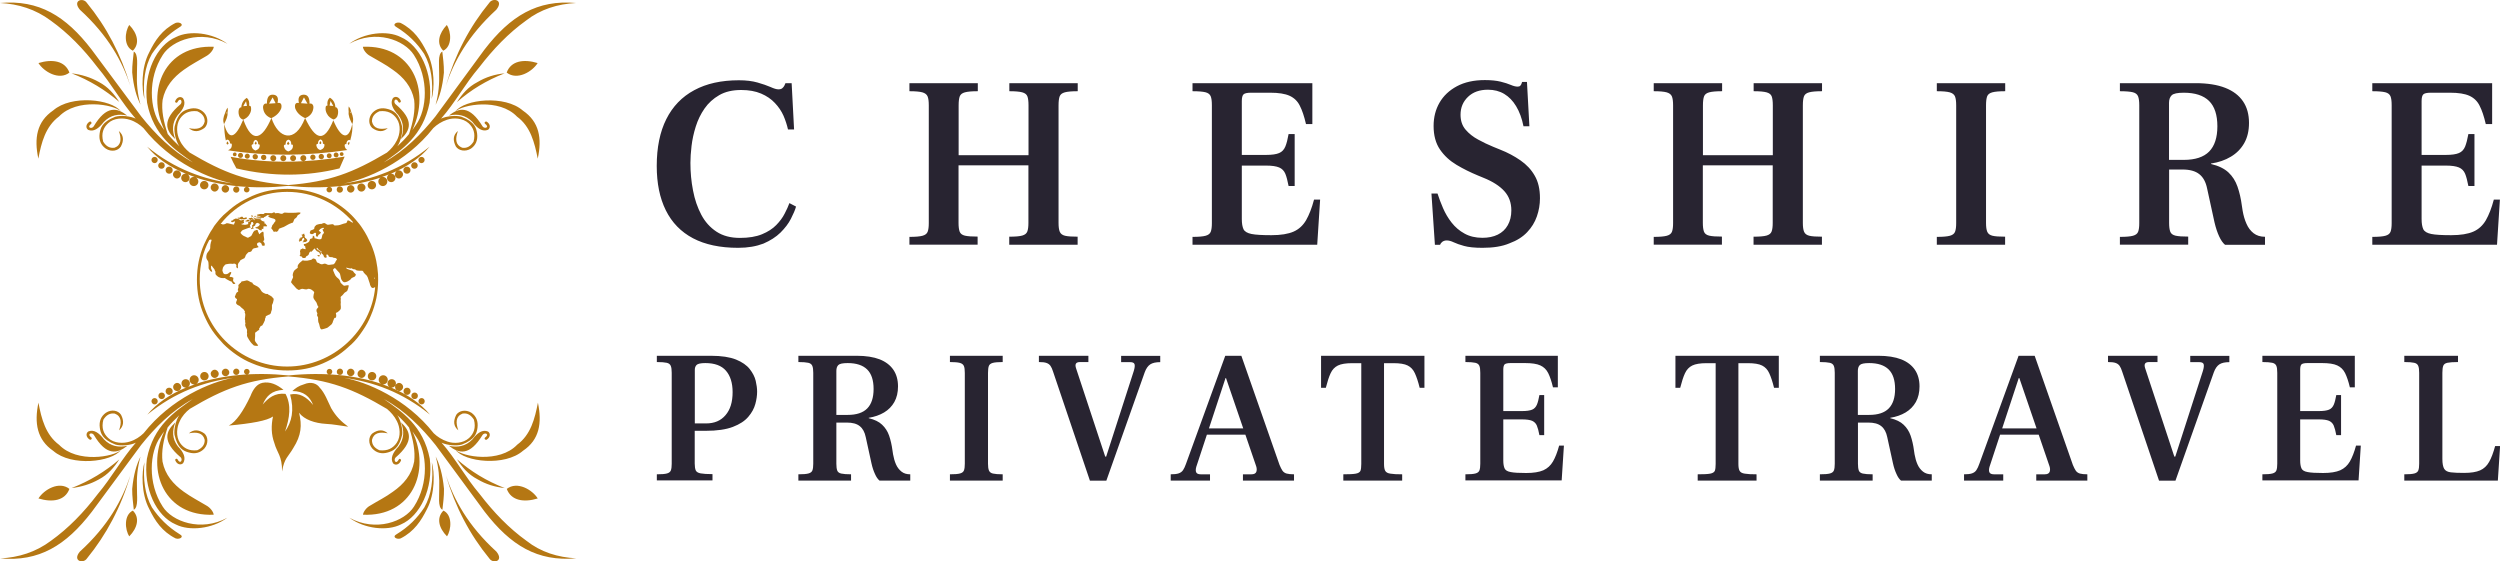
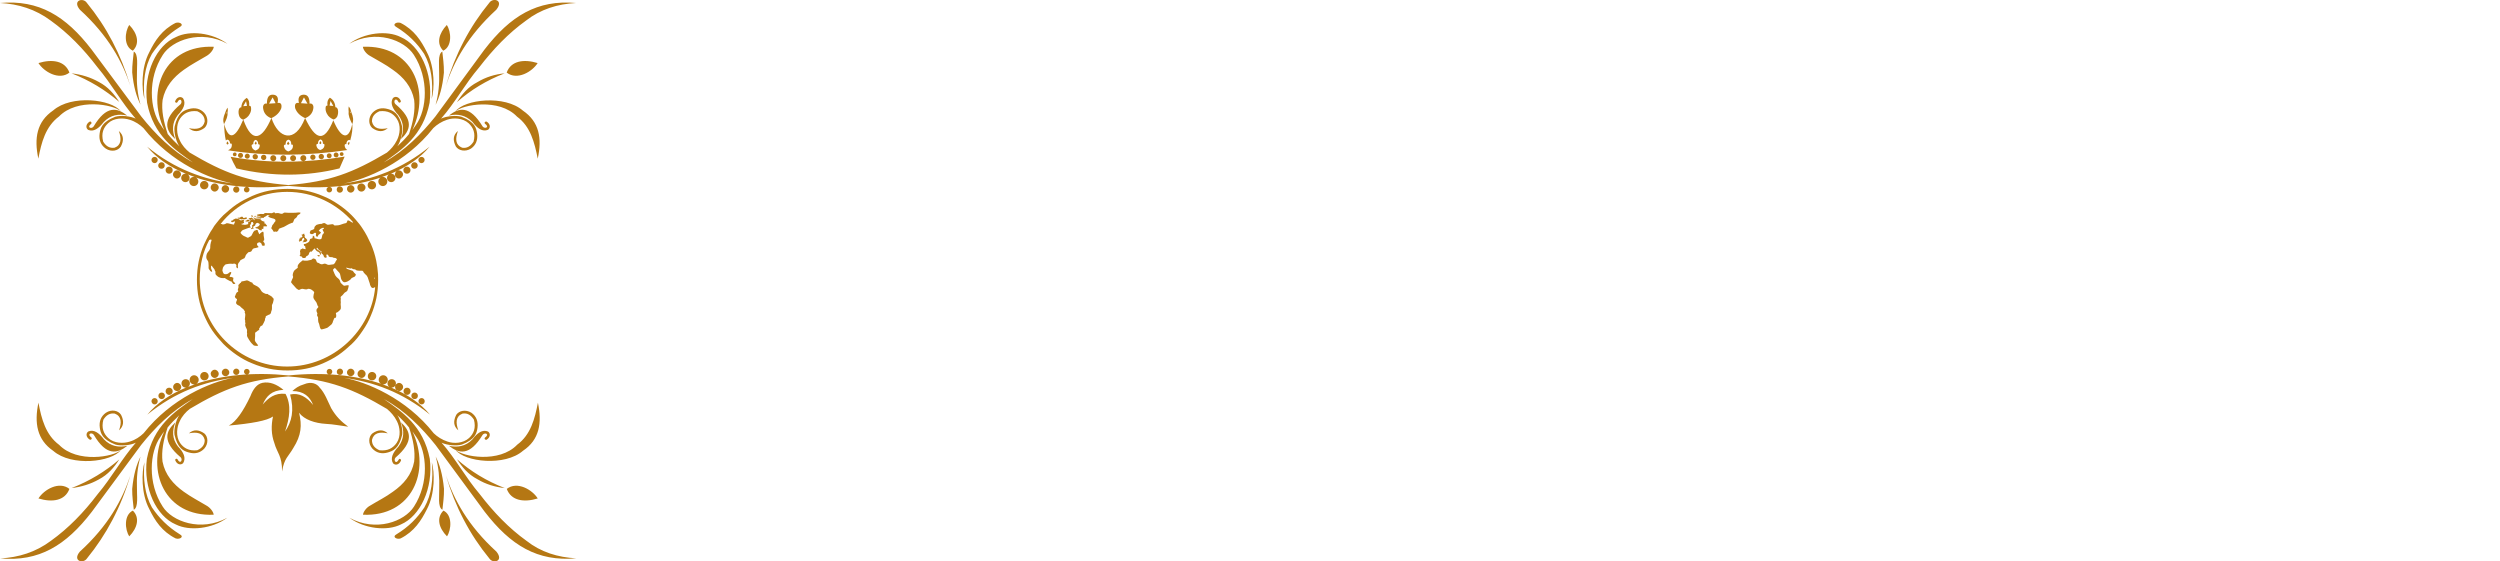
<svg xmlns="http://www.w3.org/2000/svg" version="1.2" id="Layer_1" x="0px" y="0px" viewBox="0 0 267.23 60" overflow="visible" xml:space="preserve">
-   <path id="Wordmark_00000096018178094649144490000004112682749137372817_" fill="#282431" d="M78.9,26.49 c-1.92,0-3.53-0.34-4.82-1.02c-1.29-0.68-2.26-1.68-2.91-2.99c-0.65-1.31-0.97-2.89-0.97-4.74c0-1.97,0.34-3.64,1.02-5 c0.68-1.36,1.68-2.4,2.99-3.1c1.31-0.71,2.9-1.06,4.77-1.06c0.77,0,1.43,0.08,1.99,0.24c0.56,0.16,1.02,0.32,1.39,0.48 c0.37,0.17,0.65,0.25,0.84,0.25c0.19,0,0.33-0.04,0.42-0.12c0.09-0.08,0.16-0.16,0.21-0.25l0.13-0.29h0.66l0.26,4.95h-0.65 c-0.11-0.49-0.27-0.98-0.48-1.47c-0.22-0.49-0.52-0.94-0.92-1.36c-0.39-0.42-0.89-0.76-1.48-1.01c-0.59-0.25-1.3-0.38-2.12-0.38 c-0.93,0-1.71,0.18-2.35,0.55c-0.64,0.37-1.16,0.84-1.57,1.43c-0.41,0.59-0.72,1.23-0.94,1.93c-0.22,0.7-0.37,1.39-0.45,2.07 c-0.08,0.68-0.12,1.28-0.12,1.81c0,1.01,0.09,2,0.28,2.96c0.18,0.96,0.48,1.82,0.88,2.58c0.4,0.76,0.94,1.36,1.62,1.81 c0.68,0.45,1.52,0.67,2.51,0.67c0.94,0,1.73-0.13,2.36-0.39c0.63-0.26,1.14-0.59,1.52-0.98c0.38-0.39,0.69-0.8,0.9-1.22 c0.22-0.42,0.39-0.79,0.51-1.13l0.71,0.37c-0.1,0.37-0.29,0.8-0.55,1.31c-0.26,0.51-0.63,0.99-1.11,1.47 c-0.48,0.47-1.09,0.86-1.83,1.18C80.84,26.33,79.95,26.49,78.9,26.49z M97.21,26.18v-0.86c0.65,0,1.11-0.04,1.4-0.12 c0.29-0.08,0.47-0.22,0.55-0.43c0.08-0.21,0.12-0.51,0.12-0.92V11.27c0-0.44-0.04-0.76-0.13-0.97c-0.09-0.21-0.28-0.35-0.56-0.43 c-0.29-0.08-0.75-0.12-1.38-0.12V8.89h7.31v0.86c-0.63,0-1.09,0.04-1.38,0.12c-0.29,0.08-0.47,0.22-0.55,0.43 c-0.08,0.21-0.12,0.53-0.12,0.97v5.32h7.47v-5.32c0-0.44-0.04-0.76-0.12-0.97c-0.08-0.21-0.26-0.35-0.55-0.43 c-0.29-0.08-0.75-0.12-1.38-0.12V8.89h7.31v0.86c-0.63,0-1.09,0.04-1.38,0.12c-0.29,0.08-0.47,0.22-0.55,0.43 c-0.08,0.21-0.12,0.53-0.12,0.97v12.57c0,0.4,0.04,0.71,0.13,0.93c0.09,0.22,0.28,0.36,0.56,0.43c0.29,0.07,0.74,0.1,1.35,0.1v0.86 h-7.31v-0.86c0.65,0,1.11-0.04,1.39-0.12c0.28-0.08,0.46-0.22,0.54-0.43c0.08-0.21,0.12-0.51,0.12-0.92v-6.16h-7.47v6.16 c0,0.4,0.04,0.71,0.12,0.93c0.08,0.22,0.27,0.36,0.56,0.43c0.3,0.07,0.75,0.1,1.36,0.1v0.86H97.21z M127.47,26.18v-0.86 c0.65,0,1.11-0.04,1.4-0.12c0.29-0.08,0.47-0.22,0.55-0.43c0.08-0.21,0.12-0.51,0.12-0.92v-12.6c0-0.44-0.04-0.76-0.13-0.97 c-0.09-0.21-0.28-0.35-0.56-0.42c-0.29-0.07-0.75-0.11-1.38-0.11V8.89h12.81v4.37h-0.68c-0.19-0.82-0.41-1.48-0.66-1.96 c-0.24-0.49-0.61-0.84-1.09-1.06c-0.48-0.22-1.18-0.33-2.08-0.33h-2.04c-0.42,0-0.69,0.06-0.81,0.18c-0.12,0.12-0.18,0.36-0.18,0.71 v5.76h2.59c0.63,0,1.1-0.07,1.4-0.2c0.31-0.13,0.52-0.36,0.66-0.69s0.25-0.78,0.35-1.34h0.65v5.55h-0.65 c-0.11-0.56-0.22-1-0.35-1.31c-0.13-0.31-0.35-0.54-0.66-0.67c-0.31-0.13-0.77-0.2-1.4-0.2h-2.59v5.71c0,0.47,0.06,0.83,0.18,1.09 c0.12,0.25,0.41,0.42,0.85,0.51c0.44,0.09,1.16,0.13,2.13,0.13c1.01,0,1.8-0.13,2.37-0.38c0.57-0.25,1.01-0.66,1.34-1.22 c0.32-0.56,0.61-1.29,0.85-2.2h0.65l-0.31,4.82H127.47z M158.46,26.49c-0.84,0-1.49-0.07-1.96-0.2c-0.47-0.13-0.84-0.26-1.11-0.39 c-0.27-0.13-0.52-0.2-0.75-0.2c-0.17,0-0.33,0.05-0.46,0.14c-0.13,0.1-0.21,0.21-0.25,0.33h-0.55l-0.37-5.48h0.65 c0.16,0.49,0.35,1.01,0.59,1.56c0.24,0.55,0.54,1.07,0.92,1.55c0.38,0.48,0.83,0.87,1.38,1.17c0.54,0.3,1.18,0.45,1.91,0.45 c0.63,0,1.17-0.11,1.64-0.34c0.46-0.23,0.82-0.56,1.07-1.01c0.25-0.44,0.38-0.97,0.38-1.58c0-0.82-0.25-1.51-0.75-2.06 c-0.5-0.55-1.24-1.03-2.24-1.43l-0.58-0.24c-0.8-0.33-1.57-0.71-2.29-1.14c-0.72-0.43-1.31-0.97-1.77-1.64 c-0.45-0.66-0.68-1.5-0.68-2.51c0-0.93,0.21-1.76,0.63-2.49c0.42-0.73,1.04-1.32,1.86-1.76c0.82-0.44,1.82-0.66,2.99-0.66 c0.68,0,1.24,0.06,1.69,0.17c0.44,0.11,0.81,0.23,1.09,0.35c0.28,0.12,0.52,0.18,0.73,0.18c0.12,0,0.22-0.03,0.29-0.11 c0.07-0.07,0.13-0.2,0.18-0.39h0.52l0.26,4.74h-0.63c-0.17-0.86-0.44-1.57-0.79-2.15c-0.35-0.58-0.77-1.01-1.27-1.31 c-0.5-0.3-1.08-0.45-1.74-0.45c-0.89,0-1.6,0.25-2.13,0.76c-0.53,0.51-0.8,1.14-0.8,1.91c0,0.65,0.18,1.18,0.54,1.6 c0.36,0.42,0.8,0.77,1.34,1.06c0.53,0.29,1.07,0.55,1.61,0.77l0.76,0.31c0.79,0.31,1.5,0.69,2.15,1.14 c0.65,0.45,1.16,0.99,1.53,1.64c0.38,0.65,0.56,1.45,0.56,2.41c0,0.66-0.11,1.31-0.33,1.94c-0.22,0.63-0.56,1.19-1.04,1.69 c-0.47,0.5-1.1,0.9-1.89,1.19C160.58,26.34,159.61,26.49,158.46,26.49z M176.77,26.18v-0.86c0.65,0,1.11-0.04,1.4-0.12 c0.29-0.08,0.47-0.22,0.55-0.43c0.08-0.21,0.12-0.51,0.12-0.92V11.27c0-0.44-0.04-0.76-0.13-0.97c-0.09-0.21-0.28-0.35-0.56-0.43 c-0.29-0.08-0.75-0.12-1.38-0.12V8.89h7.31v0.86c-0.63,0-1.09,0.04-1.38,0.12c-0.29,0.08-0.47,0.22-0.55,0.43 c-0.08,0.21-0.12,0.53-0.12,0.97v5.32h7.47v-5.32c0-0.44-0.04-0.76-0.12-0.97c-0.08-0.21-0.26-0.35-0.55-0.43 c-0.29-0.08-0.75-0.12-1.38-0.12V8.89h7.31v0.86c-0.63,0-1.09,0.04-1.38,0.12c-0.29,0.08-0.47,0.22-0.55,0.43 c-0.08,0.21-0.12,0.53-0.12,0.97v12.57c0,0.4,0.04,0.71,0.13,0.93c0.09,0.22,0.28,0.36,0.56,0.43c0.29,0.07,0.74,0.1,1.35,0.1v0.86 h-7.31v-0.86c0.65,0,1.11-0.04,1.39-0.12c0.28-0.08,0.46-0.22,0.54-0.43c0.08-0.21,0.12-0.51,0.12-0.92v-6.16h-7.47v6.16 c0,0.4,0.04,0.71,0.12,0.93c0.08,0.22,0.27,0.36,0.56,0.43c0.3,0.07,0.75,0.1,1.36,0.1v0.86H176.77z M207.03,26.18v-0.86 c0.65,0,1.11-0.04,1.4-0.12c0.29-0.08,0.47-0.22,0.55-0.43c0.08-0.21,0.12-0.51,0.12-0.92V11.27c0-0.44-0.04-0.76-0.13-0.97 c-0.09-0.21-0.28-0.35-0.56-0.43c-0.29-0.08-0.75-0.12-1.38-0.12V8.89h7.31v0.86c-0.63,0-1.09,0.04-1.38,0.12 c-0.29,0.08-0.47,0.22-0.55,0.43c-0.08,0.21-0.12,0.53-0.12,0.97v12.57c0,0.4,0.04,0.71,0.13,0.93c0.09,0.22,0.28,0.36,0.56,0.43 c0.29,0.07,0.74,0.1,1.35,0.1v0.86H207.03z M226.6,26.18v-0.86c0.65,0,1.11-0.04,1.4-0.12c0.29-0.08,0.47-0.22,0.55-0.43 c0.08-0.21,0.12-0.51,0.12-0.92v-12.6c0-0.42-0.04-0.74-0.13-0.96c-0.09-0.22-0.28-0.36-0.56-0.43c-0.29-0.07-0.75-0.11-1.38-0.11 V8.89h8.09c1.27,0,2.33,0.17,3.17,0.5c0.84,0.33,1.47,0.81,1.9,1.44c0.43,0.63,0.64,1.4,0.64,2.31c0,0.84-0.17,1.56-0.51,2.16 c-0.34,0.6-0.82,1.09-1.43,1.45c-0.61,0.37-1.32,0.61-2.12,0.73v0.05c0.8,0.19,1.42,0.49,1.86,0.9c0.44,0.41,0.76,0.92,0.97,1.52 c0.21,0.6,0.37,1.29,0.47,2.06l0.08,0.52c0.09,0.51,0.22,0.97,0.41,1.39c0.18,0.42,0.44,0.76,0.76,1.01 c0.32,0.25,0.73,0.38,1.22,0.38v0.86h-4.27c-0.23-0.19-0.44-0.49-0.63-0.9c-0.19-0.41-0.36-0.91-0.5-1.51l-0.79-3.62 c-0.14-0.68-0.41-1.19-0.83-1.52c-0.41-0.33-1.01-0.5-1.79-0.5h-1.44v5.71c0,0.4,0.04,0.71,0.12,0.93c0.08,0.22,0.27,0.36,0.56,0.43 c0.3,0.07,0.75,0.1,1.36,0.1v0.86H226.6z M231.86,17.09h1.57c1.22,0,2.13-0.3,2.71-0.89c0.58-0.59,0.88-1.49,0.88-2.7 c0-1.22-0.3-2.13-0.89-2.71c-0.59-0.58-1.49-0.88-2.7-0.88c-0.68,0-1.11,0.09-1.3,0.28c-0.18,0.18-0.28,0.45-0.28,0.8V17.09z M253.58,26.18v-0.86c0.65,0,1.11-0.04,1.4-0.12c0.29-0.08,0.47-0.22,0.55-0.43c0.08-0.21,0.12-0.51,0.12-0.92v-12.6 c0-0.44-0.04-0.76-0.13-0.97c-0.09-0.21-0.28-0.35-0.56-0.42c-0.29-0.07-0.75-0.11-1.38-0.11V8.89h12.81v4.37h-0.68 c-0.19-0.82-0.41-1.48-0.66-1.96c-0.24-0.49-0.61-0.84-1.09-1.06c-0.48-0.22-1.18-0.33-2.08-0.33h-2.04c-0.42,0-0.69,0.06-0.81,0.18 c-0.12,0.12-0.18,0.36-0.18,0.71v5.76h2.59c0.63,0,1.1-0.07,1.4-0.2c0.31-0.13,0.52-0.36,0.66-0.69c0.13-0.33,0.25-0.78,0.35-1.34 h0.65v5.55h-0.65c-0.11-0.56-0.22-1-0.35-1.31c-0.13-0.31-0.35-0.54-0.66-0.67c-0.31-0.13-0.77-0.2-1.4-0.2h-2.59v5.71 c0,0.47,0.06,0.83,0.18,1.09c0.12,0.25,0.41,0.42,0.85,0.51c0.44,0.09,1.16,0.13,2.13,0.13c1.01,0,1.8-0.13,2.37-0.38 c0.57-0.25,1.01-0.66,1.34-1.22c0.32-0.56,0.61-1.29,0.85-2.2h0.65l-0.31,4.82H253.58z M70.21,51.37V50.7c0.5,0,0.86-0.03,1.08-0.09 c0.22-0.06,0.36-0.17,0.42-0.33c0.06-0.16,0.09-0.4,0.09-0.71v-9.72c0-0.32-0.03-0.57-0.1-0.74c-0.07-0.17-0.21-0.28-0.43-0.33 c-0.22-0.05-0.58-0.08-1.06-0.08v-0.67H76c1.12,0,2.01,0.14,2.67,0.4c0.66,0.27,1.15,0.61,1.47,1.02c0.32,0.41,0.54,0.83,0.64,1.26 c0.1,0.43,0.15,0.82,0.15,1.15c0,0.4-0.06,0.85-0.19,1.32c-0.13,0.48-0.38,0.94-0.75,1.37c-0.37,0.44-0.92,0.8-1.65,1.08 c-0.73,0.28-1.7,0.42-2.91,0.42h-1.17v3.5c0,0.32,0.04,0.57,0.11,0.73c0.07,0.16,0.25,0.27,0.52,0.32c0.27,0.05,0.69,0.08,1.27,0.08 v0.67H70.21z M74.27,45.26h1.21c0.88,0,1.57-0.29,2.07-0.88c0.51-0.59,0.76-1.4,0.76-2.46c0-0.98-0.24-1.75-0.71-2.29 c-0.47-0.55-1.21-0.82-2.2-0.82c-0.5,0-0.81,0.07-0.94,0.2c-0.13,0.14-0.19,0.3-0.19,0.51V45.26z M85.34,51.37V50.7 c0.5,0,0.86-0.03,1.08-0.09c0.22-0.06,0.36-0.17,0.42-0.33c0.06-0.16,0.09-0.4,0.09-0.71v-9.72c0-0.32-0.03-0.57-0.1-0.74 c-0.07-0.17-0.21-0.28-0.43-0.33c-0.22-0.05-0.58-0.08-1.06-0.08v-0.67h6.24c0.98,0,1.8,0.13,2.45,0.38 c0.65,0.26,1.13,0.63,1.46,1.11c0.33,0.48,0.5,1.08,0.5,1.78c0,0.65-0.13,1.2-0.39,1.67c-0.26,0.46-0.63,0.84-1.1,1.12 s-1.02,0.47-1.64,0.57v0.04c0.62,0.15,1.1,0.38,1.43,0.7c0.34,0.32,0.59,0.71,0.75,1.17c0.16,0.47,0.28,0.99,0.36,1.59l0.06,0.4 c0.07,0.39,0.17,0.75,0.31,1.07c0.14,0.32,0.34,0.58,0.59,0.78c0.25,0.2,0.56,0.29,0.94,0.29v0.67h-3.29 c-0.18-0.15-0.34-0.38-0.48-0.7c-0.15-0.32-0.28-0.7-0.38-1.16l-0.61-2.79c-0.11-0.53-0.32-0.92-0.64-1.17 c-0.32-0.26-0.78-0.38-1.38-0.38H89.4v4.4c0,0.31,0.03,0.55,0.09,0.72c0.06,0.17,0.21,0.28,0.43,0.33c0.23,0.05,0.58,0.08,1.05,0.08 v0.67H85.34z M89.4,44.35h1.21c0.94,0,1.64-0.23,2.09-0.69c0.45-0.46,0.68-1.15,0.68-2.08c0-0.94-0.23-1.64-0.69-2.09 c-0.46-0.45-1.15-0.68-2.08-0.68c-0.53,0-0.86,0.07-1,0.21c-0.14,0.14-0.21,0.35-0.21,0.62V44.35z M101.54,51.37V50.7 c0.5,0,0.86-0.03,1.08-0.09c0.22-0.06,0.36-0.17,0.42-0.33c0.06-0.16,0.09-0.4,0.09-0.71v-9.7c0-0.34-0.03-0.59-0.1-0.75 c-0.07-0.16-0.21-0.27-0.43-0.33c-0.22-0.06-0.58-0.09-1.06-0.09v-0.67h5.64v0.67c-0.48,0-0.84,0.03-1.06,0.09 c-0.22,0.06-0.36,0.17-0.42,0.33c-0.06,0.16-0.09,0.41-0.09,0.75v9.7c0,0.31,0.03,0.55,0.1,0.72c0.07,0.17,0.21,0.28,0.43,0.33 c0.22,0.05,0.57,0.08,1.04,0.08v0.67H101.54z M116.5,51.37l-3.94-11.66c-0.08-0.26-0.17-0.45-0.27-0.6 c-0.1-0.14-0.24-0.25-0.42-0.31c-0.18-0.07-0.45-0.1-0.82-0.1v-0.67h5.29v0.67h-0.89c-0.23,0-0.38,0.06-0.44,0.17 c-0.07,0.11-0.06,0.29,0.02,0.52l3.11,9.42h0.1l2.95-9.15c0.11-0.35,0.13-0.6,0.08-0.74c-0.05-0.14-0.21-0.21-0.46-0.21h-0.97v-0.67 h4.18v0.67c-0.47,0-0.83,0.08-1.07,0.24c-0.24,0.16-0.44,0.44-0.59,0.85l-4.1,11.58H116.5z M125.14,51.37V50.7 c0.36,0,0.65-0.03,0.85-0.1c0.2-0.07,0.36-0.18,0.47-0.35c0.11-0.17,0.22-0.39,0.31-0.66l4.2-11.56h1.72l4.08,11.66 c0.11,0.27,0.22,0.48,0.32,0.63c0.11,0.15,0.26,0.25,0.44,0.3c0.19,0.05,0.45,0.08,0.79,0.08v0.67h-5.46V50.7h0.91 c0.28,0,0.45-0.09,0.52-0.26c0.06-0.17,0.06-0.37-0.01-0.59l-3.23-9.44H131l-3.13,9.5c-0.07,0.26-0.07,0.45,0,0.59 c0.07,0.13,0.23,0.2,0.48,0.2h0.99v0.67H125.14z M128.84,46.46l0.3-0.67H133l0.24,0.67H128.84z M143.59,51.37V50.7 c0.62,0,1.06-0.02,1.33-0.07c0.27-0.05,0.43-0.15,0.5-0.3c0.06-0.15,0.09-0.4,0.09-0.74V38.82h-0.97c-0.67,0-1.18,0.08-1.53,0.25 c-0.34,0.17-0.6,0.44-0.78,0.83c-0.18,0.38-0.34,0.9-0.51,1.55h-0.51v-3.42h11.05v3.42h-0.51c-0.16-0.65-0.33-1.16-0.51-1.55 c-0.17-0.38-0.43-0.66-0.77-0.83c-0.34-0.17-0.84-0.25-1.52-0.25h-1.01v10.77c0,0.34,0.04,0.58,0.13,0.74 c0.09,0.16,0.27,0.26,0.56,0.3c0.28,0.05,0.7,0.07,1.25,0.07v0.67H143.59z M156.64,51.37V50.7c0.5,0,0.86-0.03,1.08-0.09 c0.22-0.06,0.36-0.17,0.42-0.33c0.06-0.16,0.09-0.4,0.09-0.71v-9.72c0-0.34-0.03-0.59-0.1-0.75c-0.07-0.16-0.21-0.27-0.43-0.32 c-0.22-0.05-0.58-0.08-1.06-0.08v-0.67h9.88v3.37H166c-0.15-0.63-0.32-1.14-0.51-1.52c-0.19-0.38-0.47-0.65-0.84-0.82 c-0.37-0.17-0.91-0.25-1.61-0.25h-1.58c-0.32,0-0.53,0.05-0.63,0.14c-0.09,0.09-0.14,0.28-0.14,0.55v4.44h2 c0.48,0,0.84-0.05,1.08-0.15c0.24-0.1,0.4-0.28,0.51-0.53s0.19-0.6,0.27-1.03h0.51v4.28h-0.51c-0.08-0.43-0.17-0.77-0.27-1.01 c-0.1-0.24-0.27-0.41-0.51-0.52c-0.24-0.1-0.6-0.15-1.08-0.15h-2v4.4c0,0.36,0.05,0.64,0.14,0.84c0.09,0.2,0.31,0.33,0.66,0.39 c0.34,0.07,0.89,0.1,1.65,0.1c0.78,0,1.39-0.1,1.83-0.29c0.44-0.2,0.78-0.51,1.03-0.94c0.25-0.43,0.47-1,0.66-1.7h0.51l-0.24,3.72 H156.64z M181.47,51.37V50.7c0.62,0,1.06-0.02,1.33-0.07c0.27-0.05,0.43-0.15,0.5-0.3c0.06-0.15,0.09-0.4,0.09-0.74V38.82h-0.97 c-0.67,0-1.18,0.08-1.53,0.25c-0.34,0.17-0.6,0.44-0.78,0.83c-0.18,0.38-0.34,0.9-0.51,1.55h-0.51v-3.42h11.05v3.42h-0.51 c-0.16-0.65-0.33-1.16-0.51-1.55c-0.17-0.38-0.43-0.66-0.77-0.83c-0.34-0.17-0.84-0.25-1.52-0.25h-1.01v10.77 c0,0.34,0.04,0.58,0.13,0.74c0.09,0.16,0.27,0.26,0.56,0.3c0.28,0.05,0.7,0.07,1.25,0.07v0.67H181.47z M194.53,51.37V50.7 c0.5,0,0.86-0.03,1.08-0.09c0.22-0.06,0.36-0.17,0.42-0.33c0.06-0.16,0.09-0.4,0.09-0.71v-9.72c0-0.32-0.03-0.57-0.1-0.74 c-0.07-0.17-0.21-0.28-0.43-0.33c-0.22-0.05-0.58-0.08-1.06-0.08v-0.67h6.24c0.98,0,1.8,0.13,2.45,0.38 c0.65,0.26,1.13,0.63,1.46,1.11c0.33,0.48,0.5,1.08,0.5,1.78c0,0.65-0.13,1.2-0.39,1.67c-0.26,0.46-0.63,0.84-1.1,1.12 s-1.02,0.47-1.64,0.57v0.04c0.62,0.15,1.1,0.38,1.43,0.7c0.34,0.32,0.59,0.71,0.75,1.17c0.16,0.47,0.28,0.99,0.36,1.59l0.06,0.4 c0.07,0.39,0.17,0.75,0.31,1.07c0.14,0.32,0.34,0.58,0.59,0.78c0.25,0.2,0.56,0.29,0.94,0.29v0.67h-3.29 c-0.18-0.15-0.34-0.38-0.48-0.7c-0.15-0.32-0.28-0.7-0.38-1.16l-0.61-2.79c-0.11-0.53-0.32-0.92-0.64-1.17 c-0.32-0.26-0.78-0.38-1.38-0.38h-1.11v4.4c0,0.31,0.03,0.55,0.09,0.72c0.06,0.17,0.21,0.28,0.43,0.33 c0.23,0.05,0.58,0.08,1.05,0.08v0.67H194.53z M198.59,44.35h1.21c0.94,0,1.64-0.23,2.09-0.69c0.45-0.46,0.68-1.15,0.68-2.08 c0-0.94-0.23-1.64-0.69-2.09c-0.46-0.45-1.15-0.68-2.08-0.68c-0.53,0-0.86,0.07-1,0.21c-0.14,0.14-0.21,0.35-0.21,0.62V44.35z M209.94,51.37V50.7c0.36,0,0.65-0.03,0.85-0.1c0.2-0.07,0.36-0.18,0.47-0.35c0.11-0.17,0.22-0.39,0.31-0.66l4.2-11.56h1.72 l4.08,11.66c0.11,0.27,0.22,0.48,0.32,0.63c0.11,0.15,0.26,0.25,0.44,0.3c0.19,0.05,0.45,0.08,0.79,0.08v0.67h-5.46V50.7h0.91 c0.28,0,0.45-0.09,0.52-0.26c0.06-0.17,0.06-0.37-0.01-0.59l-3.23-9.44h-0.06l-3.13,9.5c-0.07,0.26-0.07,0.45,0,0.59 c0.07,0.13,0.23,0.2,0.48,0.2h0.99v0.67H209.94z M213.64,46.46l0.3-0.67h3.86l0.24,0.67H213.64z M230.78,51.37l-3.94-11.66 c-0.08-0.26-0.17-0.45-0.27-0.6c-0.1-0.14-0.24-0.25-0.42-0.31c-0.18-0.07-0.45-0.1-0.82-0.1v-0.67h5.29v0.67h-0.89 c-0.23,0-0.38,0.06-0.44,0.17c-0.07,0.11-0.06,0.29,0.02,0.52l3.11,9.42h0.1l2.95-9.15c0.11-0.35,0.13-0.6,0.08-0.74 c-0.05-0.14-0.21-0.21-0.46-0.21h-0.97v-0.67h4.18v0.67c-0.47,0-0.83,0.08-1.07,0.24c-0.24,0.16-0.44,0.44-0.59,0.85l-4.1,11.58 H230.78z M241.83,51.37V50.7c0.5,0,0.86-0.03,1.08-0.09c0.22-0.06,0.36-0.17,0.42-0.33c0.06-0.16,0.09-0.4,0.09-0.71v-9.72 c0-0.34-0.03-0.59-0.1-0.75c-0.07-0.16-0.21-0.27-0.43-0.32c-0.22-0.05-0.58-0.08-1.06-0.08v-0.67h9.88v3.37h-0.53 c-0.15-0.63-0.32-1.14-0.51-1.52c-0.19-0.38-0.47-0.65-0.84-0.82c-0.37-0.17-0.91-0.25-1.61-0.25h-1.58c-0.32,0-0.53,0.05-0.63,0.14 c-0.09,0.09-0.14,0.28-0.14,0.55v4.44h2c0.48,0,0.84-0.05,1.08-0.15c0.24-0.1,0.4-0.28,0.51-0.53s0.19-0.6,0.27-1.03h0.51v4.28 h-0.51c-0.08-0.43-0.17-0.77-0.27-1.01c-0.1-0.24-0.27-0.41-0.51-0.52c-0.24-0.1-0.6-0.15-1.08-0.15h-2v4.4 c0,0.36,0.05,0.64,0.14,0.84c0.09,0.2,0.31,0.33,0.66,0.39c0.34,0.07,0.89,0.1,1.65,0.1c0.78,0,1.39-0.1,1.83-0.29 c0.44-0.2,0.78-0.51,1.03-0.94c0.25-0.43,0.47-1,0.66-1.7h0.51l-0.24,3.72H241.83z M257,51.37V50.7c0.5,0,0.86-0.03,1.08-0.09 c0.22-0.06,0.36-0.17,0.42-0.33c0.06-0.16,0.09-0.4,0.09-0.71v-9.72c0-0.32-0.03-0.57-0.1-0.74c-0.07-0.17-0.21-0.28-0.43-0.33 c-0.22-0.05-0.58-0.08-1.06-0.08v-0.67h5.74v0.67c-0.52,0-0.91,0.03-1.14,0.08c-0.24,0.05-0.38,0.17-0.44,0.33 c-0.06,0.17-0.09,0.41-0.09,0.74v9.21c0,0.5,0.07,0.85,0.2,1.06c0.13,0.21,0.37,0.33,0.71,0.37c0.34,0.04,0.81,0.06,1.41,0.06 c0.73,0,1.3-0.09,1.71-0.27c0.41-0.18,0.73-0.48,0.97-0.91c0.24-0.42,0.45-0.99,0.64-1.69h0.53L267,51.37H257z" />
  <path fill-rule="evenodd" fill="#B57713" d="M16.53,16.77c0.18,0,0.33,0.15,0.33,0.33s-0.15,0.34-0.33,0.34 c-0.18,0-0.34-0.15-0.34-0.34S16.34,16.77,16.53,16.77z M36.52,16.27c-0.12,0-0.2,0.08-0.2,0.2c0,0.12,0.08,0.2,0.2,0.2 c0.12,0,0.2-0.08,0.2-0.2C36.72,16.35,36.64,16.27,36.52,16.27z M35.92,16.3c-0.15,0-0.25,0.12-0.25,0.27s0.12,0.25,0.27,0.25 s0.25-0.12,0.25-0.27C36.17,16.4,36.05,16.3,35.92,16.3z M35.18,16.39c-0.15,0-0.25,0.12-0.25,0.27c0,0.15,0.12,0.25,0.27,0.25 c0.15,0,0.25-0.12,0.25-0.27C35.45,16.5,35.33,16.39,35.18,16.39z M34.35,16.45c-0.17,0-0.29,0.13-0.29,0.29 c0,0.17,0.13,0.28,0.29,0.28c0.17,0,0.28-0.13,0.28-0.28C34.63,16.59,34.5,16.45,34.35,16.45z M33.44,16.52 c-0.17,0-0.28,0.13-0.28,0.28c0,0.17,0.13,0.29,0.28,0.29c0.17,0,0.29-0.13,0.29-0.29C33.73,16.66,33.61,16.52,33.44,16.52z M32.42,16.59c-0.18,0-0.32,0.15-0.32,0.32c0,0.18,0.15,0.32,0.32,0.32c0.18,0,0.32-0.15,0.32-0.32 C32.74,16.72,32.59,16.57,32.42,16.59z M31.33,16.59c-0.17,0-0.32,0.15-0.32,0.32c0,0.17,0.15,0.32,0.32,0.32 c0.17,0,0.32-0.15,0.32-0.32C31.65,16.74,31.52,16.59,31.33,16.59z M25.09,16.3c0.12,0,0.2,0.08,0.2,0.2c0,0.12-0.08,0.2-0.2,0.2 s-0.2-0.08-0.2-0.2C24.89,16.4,24.99,16.3,25.09,16.3z M25.71,16.34c0.15,0,0.27,0.12,0.27,0.27c0,0.15-0.12,0.27-0.27,0.27 c-0.15,0-0.27-0.12-0.27-0.27C25.44,16.45,25.56,16.34,25.71,16.34z M26.43,16.42c0.15,0,0.27,0.12,0.27,0.27 c0,0.15-0.12,0.27-0.27,0.27c-0.15,0-0.27-0.12-0.27-0.27C26.18,16.54,26.3,16.42,26.43,16.42z M27.28,16.47 c0.17,0,0.29,0.13,0.29,0.28c0,0.17-0.13,0.29-0.29,0.29c-0.15,0-0.28-0.13-0.28-0.29C26.98,16.61,27.12,16.47,27.28,16.47z M28.19,16.54c0.17,0,0.28,0.13,0.28,0.29c0,0.17-0.13,0.28-0.28,0.28c-0.17,0-0.29-0.13-0.29-0.28 C27.89,16.67,28.02,16.54,28.19,16.54z M29.21,16.59c0.18,0,0.32,0.15,0.32,0.32c0,0.18-0.15,0.32-0.32,0.32 c-0.17,0-0.32-0.15-0.32-0.32C28.89,16.72,29.03,16.59,29.21,16.59z M30.28,16.59c0.17,0,0.32,0.13,0.32,0.32 c0,0.17-0.13,0.32-0.32,0.32c-0.17,0-0.32-0.13-0.32-0.32C29.98,16.72,30.11,16.59,30.28,16.59z M30.3,41.67 c-0.72-0.59-1.46-0.9-2.24-0.75c-0.59,0.13-0.99,0.64-1.29,1.42c-0.77,1.62-1.54,2.75-2.31,3.15c2.41-0.22,4.1-0.52,4.72-0.97 c-0.2,0.95-0.2,1.91,0.15,2.85c0.27,1.01,0.84,1.36,0.82,3.03c0.23-1.44,0.68-1.59,1.2-2.51c0.87-1.37,0.94-2.43,0.62-3.77 c0.55,0.74,1.69,1.12,2.89,1.19c0.74,0.03,1.57,0.2,2.36,0.3c-0.75-0.55-1.3-1.09-1.82-1.98c-0.37-0.74-0.67-1.62-1.24-2.21 c-0.29-0.42-0.9-0.67-1.67-0.34c-0.59,0.17-0.92,0.43-1.24,0.72c1.22,0,1.87,0.59,2.22,1.49c-0.7-0.87-1.5-1.34-2.46-1.12 c0.47,1.67,0.18,2.93-0.54,3.95c0.5-1.46,0.69-2.83,0.05-4.02c-1.15-0.13-1.84,0.45-2.44,1.14C28.49,42.31,29.04,41.74,30.3,41.67z M23.96,13.24c0.48,1.84,1.22,1.54,2.04-0.45c0.27-0.12,0.54-0.29,0.7-0.62c0.13-0.23,0.17-0.45,0.13-0.69 c-0.02-0.12-0.05-0.17-0.2-0.18c0.05-0.37-0.03-0.65-0.25-0.84c-0.35,0.22-0.55,0.55-0.59,1.02c-0.13-0.02-0.22,0.08-0.27,0.27 c-0.05,0.25-0.02,0.49,0.09,0.74c0.1,0.15,0.22,0.27,0.4,0.3c0.97,2.7,2.07,1.99,2.99-0.15c-0.52-0.2-0.8-0.55-0.87-1.04 c-0.07-0.37,0.15-0.6,0.4-0.52c0-0.7,0.22-0.97,0.65-0.96c0.5,0.03,0.6,0.37,0.49,0.89c0.33-0.07,0.48,0.12,0.4,0.55 c-0.17,0.45-0.52,0.82-1.05,1.06c0.72,2.18,2.51,2.78,3.58,0.02c0.52-0.2,0.82-0.55,0.89-1.04c0.07-0.37-0.15-0.6-0.4-0.52 c0-0.7-0.22-0.97-0.65-0.96c-0.49,0.03-0.6,0.37-0.49,0.89c-0.33-0.07-0.48,0.12-0.4,0.55c0.17,0.47,0.52,0.82,1.07,1.07 c1.11,2.33,2.02,2.66,3.01,0.23c0.79,1.91,1.64,2.23,2.02,0.4c-0.25-0.49-0.43-0.9-0.38-1.31c-0.03-0.22-0.02-0.37,0-0.57 c0.17,0.17,0.22,0.38,0.27,0.57c0.22,0.55,0.27,0.89,0.12,1.31c0.05,0.47-0.03,1.07-0.22,1.74c-0.03-0.02-0.07-0.05-0.12-0.05 c-0.22,0.05-0.28,0.23-0.3,0.45c-0.13-0.02-0.2,0.05-0.18,0.18c0.03,0.2,0.1,0.34,0.27,0.44v0.02c-4.2,0.62-8.43,0.69-12.71,0.03 v-0.02c0.22-0.1,0.37-0.23,0.38-0.49c0-0.15,0.02-0.25-0.18-0.22c-0.03-0.27-0.13-0.4-0.33-0.42c-0.05,0.03-0.1,0.07-0.13,0.1 C24.02,14.48,23.97,13.89,23.96,13.24l-0.02,0.03c-0.13-0.39-0.09-0.7,0.13-1.22c0.07-0.18,0.12-0.38,0.27-0.54 c0.02,0.2,0.02,0.34-0.02,0.54C24.36,12.42,24.19,12.8,23.96,13.24z M24.14,12.12h0.07v-0.15C24.21,11.95,24.16,12.08,24.14,12.12z M26,11.35l0.4-0.03l-0.1-0.5L26,11.35z M29.46,11.03l-0.32-0.62l-0.38,0.67L29.46,11.03z M32.17,11.03l0.7,0.05l-0.38-0.67 L32.17,11.03z M35.85,11.46c-0.03-0.47-0.23-0.81-0.59-1.02c-0.22,0.18-0.32,0.47-0.25,0.84c-0.17,0.02-0.18,0.07-0.2,0.18 c-0.03,0.22,0,0.45,0.13,0.69c0.17,0.34,0.43,0.5,0.7,0.62c0.18-0.03,0.3-0.15,0.4-0.3c0.1-0.23,0.13-0.48,0.08-0.74 C36.07,11.55,35.97,11.45,35.85,11.46z M35.63,11.33l-0.3-0.54l-0.1,0.5L35.63,11.33z M37.49,12.05c-0.02-0.02-0.08-0.17-0.08-0.17 v0.17H37.49z M36.84,16.74c-0.17,0.4-0.35,0.82-0.55,1.26c-3.48,0.86-7.14,0.92-11.02,0c-0.25-0.44-0.45-0.85-0.62-1.24 C28.77,17.51,32.82,17.41,36.84,16.74z M27.07,15.42c-0.13,0-0.2,0.07-0.17,0.2c0.05,0.23,0.15,0.37,0.4,0.47 c0.23-0.08,0.4-0.18,0.45-0.42c0.02-0.15,0.05-0.25-0.15-0.25c0-0.27-0.09-0.42-0.27-0.47C27.12,15.01,27.07,15.2,27.07,15.42z M27.27,15.27c-0.03,0-0.05,0.02-0.05,0.05c0.02,0.07,0.05,0.1,0.1,0.13c0.07-0.02,0.1-0.05,0.12-0.12c0-0.03,0.02-0.07-0.03-0.07 c0-0.07-0.02-0.12-0.07-0.12C27.28,15.16,27.27,15.21,27.27,15.27z M30.53,15.45c-0.13,0-0.22,0.09-0.18,0.22 c0.07,0.25,0.17,0.4,0.45,0.52c0.25-0.08,0.45-0.2,0.5-0.47c0.02-0.17,0.05-0.29-0.17-0.27c0.02-0.28-0.08-0.47-0.3-0.52 C30.58,15,30.53,15.2,30.53,15.45z M30.73,15.28c-0.03,0-0.07,0.02-0.05,0.07c0.02,0.07,0.05,0.12,0.12,0.13 c0.07-0.02,0.12-0.05,0.13-0.13c0-0.05,0.02-0.07-0.05-0.07c0-0.08-0.02-0.13-0.08-0.13C30.75,15.16,30.73,15.23,30.73,15.28z M33.99,15.37c-0.13,0-0.2,0.07-0.17,0.2c0.05,0.23,0.15,0.37,0.4,0.47c0.23-0.08,0.4-0.18,0.45-0.42c0.02-0.15,0.05-0.25-0.15-0.25 c0-0.27-0.08-0.42-0.27-0.47C34.04,14.98,33.99,15.16,33.99,15.37z M34.18,15.23c-0.03,0-0.05,0.02-0.05,0.05 c0.02,0.07,0.05,0.1,0.1,0.13c0.07-0.02,0.1-0.05,0.12-0.12c0-0.03,0.02-0.07-0.03-0.07c0-0.07-0.02-0.12-0.07-0.12 C34.2,15.13,34.18,15.18,34.18,15.23z M37.37,15.27c0-0.03-0.03-0.07-0.07-0.09c-0.07,0.02-0.08,0.07-0.08,0.12 c-0.03,0-0.05,0.02-0.05,0.05c0.02,0.07,0.03,0.1,0.1,0.13h0.03C37.32,15.4,37.36,15.33,37.37,15.27z M24.24,15.28 c-0.03,0-0.05,0.03-0.03,0.05c0.02,0.07,0.05,0.09,0.12,0.12c0.05-0.03,0.1-0.07,0.1-0.13c0-0.05,0-0.07-0.05-0.07 c0-0.07-0.03-0.12-0.08-0.12C24.24,15.18,24.22,15.23,24.24,15.28z M16.53,43.23c0.18,0,0.33-0.15,0.33-0.34s-0.15-0.34-0.33-0.34 c-0.18,0-0.34,0.15-0.34,0.34C16.21,43.08,16.34,43.23,16.53,43.23z M45.07,43.23c-0.18,0-0.34-0.15-0.34-0.34s0.15-0.34,0.34-0.34 c0.18,0,0.33,0.15,0.33,0.34S45.25,43.23,45.07,43.23z M61.6,59.68c-4.15,0.37-7.01-1.37-9.8-4.99l-5.24-7.12 c-1.49-1.86-3.26-3.67-5.52-4.91c1.89,1.32,4.2,2.83,4.9,6.38c0.4,3.17-1.04,6.15-3.09,7.02c-1.46,0.74-3.9,0.47-5.51-0.72 c2.83,1.57,5.91,0.4,6.91-1.19c1.62-2.51,1.42-5.81,0.22-7.49c-0.12-0.18-0.25-0.35-0.38-0.54c2.01,4.29-0.08,9.13-5.29,8.9 c0.02-0.28,0.35-0.77,0.79-0.99c0.8-0.49,1.64-0.9,2.41-1.47c1.15-0.8,2.01-1.81,2.27-3.22c0.13-1.11-0.1-2.33-0.55-3.65 c-0.38-0.47-0.8-0.9-1.25-1.31c0.37,0.52,0.59,1.53,0.52,2.09c-0.34,1.47-0.97,1.72-1.51,1.89c-0.68,0.2-1.24,0.05-1.67-0.4 c-0.47-0.52-0.43-1.26-0.02-1.62c0.59-0.42,1.15-0.47,1.66-0.02c-0.85-0.17-1.5-0.07-1.69,0.7c-0.02,0.54,0.3,0.89,0.8,1.11 c0.89,0.1,1.45-0.23,1.84-0.79c0.48-0.7,0.35-1.69,0.03-2.31c-0.27-0.55-0.67-0.99-1.07-1.32c-3.63-2.16-6.14-3.12-10.54-3.47 c-4.4,0.35-6.91,1.31-10.54,3.47c-0.42,0.33-0.82,0.77-1.07,1.32c-0.32,0.62-0.43,1.61,0.03,2.31c0.38,0.55,0.95,0.89,1.84,0.79 c0.5-0.22,0.82-0.57,0.8-1.11c-0.18-0.75-0.84-0.87-1.69-0.7c0.52-0.45,1.07-0.4,1.66,0.02c0.4,0.35,0.45,1.09-0.02,1.62 c-0.44,0.45-0.99,0.6-1.67,0.4c-0.54-0.15-1.17-0.42-1.51-1.89c-0.08-0.57,0.15-1.58,0.52-2.09c-0.45,0.42-0.87,0.85-1.25,1.31 c-0.45,1.32-0.68,2.55-0.55,3.65c0.28,1.41,1.14,2.41,2.27,3.22c0.79,0.57,1.61,0.99,2.41,1.47c0.43,0.23,0.77,0.7,0.79,0.99 c-5.2,0.23-7.29-4.61-5.29-8.9c-0.13,0.17-0.27,0.35-0.38,0.54c-1.2,1.67-1.41,4.98,0.22,7.49c0.99,1.58,4.08,2.75,6.91,1.19 c-1.61,1.19-4.05,1.46-5.51,0.72c-2.07-0.87-3.5-3.85-3.09-7.02c0.69-3.54,3.01-5.06,4.9-6.38c-2.26,1.24-4.03,3.05-5.52,4.91 L9.82,54.7c-2.78,3.62-5.65,5.36-9.8,4.99c1.97-0.1,3.8-0.67,5.42-1.88c1.87-1.34,3.51-3.03,5-4.99c1.52-1.81,2.59-3.8,4.08-5.5 c-0.57,0.29-1.61,0.37-2.18,0.2c-1.42-0.55-1.59-1.22-1.67-1.79c-0.1-0.7,0.13-1.24,0.65-1.61c0.6-0.4,1.32-0.25,1.62,0.22 c0.33,0.65,0.3,1.22-0.22,1.66c0.3-0.82,0.28-1.51-0.45-1.79c-0.54-0.08-0.92,0.17-1.22,0.65c-0.23,0.89,0.02,1.49,0.52,1.96 c0.62,0.59,1.64,0.6,2.31,0.38c0.59-0.18,1.09-0.52,1.47-0.89c2.95-3.74,7.16-5.48,9.6-5.93c-3.16,0.43-6.24,1.52-9.2,3.94 c0.97-1.19,2.41-2.18,4.18-2.91c-0.03,0-0.07,0.02-0.08,0.02c-0.25,0-0.45-0.2-0.45-0.45c0-0.25,0.2-0.45,0.45-0.45 c0.25,0,0.45,0.2,0.45,0.45c0,0.17-0.08,0.3-0.2,0.38c0.23-0.1,0.47-0.18,0.72-0.27h-0.07c-0.27,0-0.48-0.22-0.48-0.49 c0-0.27,0.22-0.49,0.48-0.49s0.49,0.22,0.49,0.49c0,0.18-0.1,0.34-0.25,0.42c2.73-0.92,6.12-1.27,9.87-0.89 c3.75-0.38,7.14-0.03,9.87,0.89c-0.15-0.08-0.25-0.23-0.25-0.42c0-0.27,0.22-0.49,0.48-0.49c0.27,0,0.49,0.22,0.49,0.49 c0,0.27-0.22,0.49-0.49,0.49H40.9c0.25,0.08,0.48,0.17,0.72,0.27c-0.12-0.08-0.2-0.22-0.2-0.38c0-0.25,0.2-0.45,0.45-0.45 c0.25,0,0.45,0.2,0.45,0.45c0,0.25-0.2,0.45-0.45,0.45c-0.03,0-0.07,0-0.09-0.02c1.77,0.74,3.2,1.72,4.18,2.91 c-2.96-2.41-6.06-3.5-9.2-3.94c2.43,0.45,6.66,2.19,9.6,5.93c0.38,0.37,0.89,0.7,1.47,0.89c0.67,0.24,1.67,0.2,2.31-0.38 c0.5-0.47,0.75-1.07,0.52-1.96c-0.3-0.47-0.68-0.74-1.22-0.65c-0.74,0.3-0.74,0.97-0.45,1.79c-0.53-0.45-0.55-1-0.22-1.66 c0.3-0.45,1.02-0.6,1.62-0.22c0.52,0.37,0.74,0.9,0.65,1.61c-0.08,0.55-0.23,1.24-1.67,1.79c-0.57,0.17-1.59,0.08-2.17-0.2 c1.49,1.69,2.54,3.69,4.08,5.5c1.49,1.94,3.13,3.65,5,4.99C57.8,59.01,59.62,59.58,61.6,59.68z M46.16,49.41 c0.17,1.81-0.02,3.45-0.8,4.83c-0.77,1.16-1.69,2.08-2.96,2.86c-0.54,0.29,0.02,0.6,0.43,0.45c1.45-0.74,2.19-1.89,2.81-3.13 C46.52,52.76,46.46,50.46,46.16,49.41z M47.66,50.8c1,3.4,2.56,6.35,4.65,8.9c0.4,0.6,1.59,0.29,0.75-0.74 C50.02,56.19,48.52,53.4,47.66,50.8z M57.5,43.04c-0.33,1.72-0.77,3.43-2.21,4.49c-1.92,2.01-5.84,1.29-6.61,0.55 c1,1.32,5.29,1.79,7.23,0.1C57.67,47,57.95,45.22,57.5,43.04z M42.86,45.14c0.35,0.87,0.37,1.74-0.27,2.6 c-0.6,0.64-0.9,1.26-0.57,1.79c0.25,0.25,0.65,0.15,0.84-0.29c0.05-0.15-0.15-0.27-0.23-0.13c-0.3,0.59-0.6,0.09-0.35-0.2 C44.32,47.16,43.86,46.07,42.86,45.14z M47.98,47.65c1.09,0.85,2.22,1.12,3.61-1.17c0.23-0.3,0.79-0.08,0.25,0.3 c-0.12,0.12,0.05,0.28,0.18,0.22c0.4-0.25,0.43-0.67,0.15-0.87c-0.59-0.25-1.14,0.13-1.67,0.84C49.75,47.73,48.9,47.85,47.98,47.65z M47.29,54.49c0.07-0.65,0.18-1.41,0.17-2.24c-0.15-1.56-0.47-2.61-0.89-3.45c0.32,1.14,0.42,2.31,0.38,3.4 C46.98,52.94,46.76,54.22,47.29,54.49z M53.95,52.17c-1.94-0.75-3.63-1.78-5.1-3.08c0.55,0.86,1.2,1.62,2.19,2.14 C51.93,51.76,52.9,52.06,53.95,52.17z M57.48,53.28c-0.57-0.92-2.19-1.89-3.31-1.02C54.64,53.53,56.01,53.73,57.48,53.28z M47.78,57.33c0.47-0.7,0.6-2.28-0.38-2.75C46.62,55.36,46.91,56.45,47.78,57.33z M35.22,40.03c0.17,0,0.3-0.13,0.3-0.3 c0-0.17-0.13-0.3-0.3-0.3c-0.17,0-0.3,0.13-0.3,0.3C34.91,39.89,35.05,40.03,35.22,40.03z M36.34,40.08c0.18,0,0.33-0.15,0.33-0.34 s-0.15-0.34-0.33-0.34c-0.18,0-0.34,0.15-0.34,0.34C35.99,39.93,36.13,40.08,36.34,40.08z M37.49,40.21c0.22,0,0.4-0.18,0.4-0.4 c0-0.22-0.18-0.4-0.4-0.4c-0.22,0-0.4,0.18-0.4,0.4C37.09,40.04,37.27,40.21,37.49,40.21z M38.65,40.4c0.23,0,0.43-0.2,0.43-0.44 c0-0.23-0.2-0.44-0.43-0.44c-0.23,0-0.43,0.2-0.43,0.44C38.21,40.19,38.41,40.4,38.65,40.4z M39.77,40.66c0.25,0,0.45-0.2,0.45-0.45 c0-0.25-0.2-0.45-0.45-0.45c-0.25,0-0.45,0.2-0.45,0.45C39.31,40.46,39.51,40.66,39.77,40.66z M42.66,41.8 c0.23,0,0.43-0.2,0.43-0.44c0-0.23-0.2-0.43-0.43-0.43s-0.43,0.2-0.43,0.43C42.23,41.6,42.43,41.8,42.66,41.8z M43.51,42.21 c0.22,0,0.38-0.17,0.38-0.39c0-0.22-0.17-0.38-0.38-0.38c-0.22,0-0.38,0.17-0.38,0.38C43.13,42.02,43.3,42.21,43.51,42.21z M44.32,42.66c0.2,0,0.35-0.15,0.35-0.35c0-0.2-0.15-0.35-0.35-0.35s-0.35,0.15-0.35,0.35C43.96,42.51,44.12,42.66,44.32,42.66z M15.44,49.41c-0.3,1.04-0.37,3.35,0.52,5.01c0.6,1.24,1.36,2.4,2.81,3.13c0.43,0.15,0.97-0.17,0.43-0.45 c-1.27-0.79-2.19-1.72-2.96-2.86C15.47,52.86,15.29,51.22,15.44,49.41z M13.94,50.8c-0.85,2.6-2.36,5.39-5.4,8.16 c-0.84,1,0.35,1.34,0.75,0.74C11.37,57.15,12.95,54.2,13.94,50.8z M4.11,43.04C3.65,45.22,3.95,47,5.7,48.2 c1.94,1.69,6.22,1.21,7.23-0.1c-0.77,0.74-4.68,1.44-6.61-0.55C4.88,46.48,4.43,44.77,4.11,43.04z M18.75,45.14 c-1.02,0.94-1.47,2.03,0.57,3.75c0.25,0.28-0.05,0.79-0.35,0.2c-0.1-0.13-0.3,0-0.23,0.13c0.18,0.43,0.59,0.54,0.84,0.28 c0.33-0.54,0.05-1.16-0.57-1.79C18.38,46.88,18.4,46.01,18.75,45.14z M13.62,47.65c-0.92,0.2-1.77,0.08-2.51-0.69 c-0.53-0.7-1.09-1.09-1.67-0.84c-0.29,0.2-0.25,0.62,0.15,0.87c0.13,0.08,0.29-0.1,0.18-0.22c-0.52-0.38,0.02-0.6,0.25-0.3 C11.37,48.77,12.53,48.5,13.62,47.65z M14.3,54.49c0.52-0.27,0.32-1.54,0.34-2.28c-0.05-1.11,0.05-2.26,0.38-3.4 c-0.42,0.84-0.74,1.88-0.89,3.45C14.12,53.08,14.24,53.83,14.3,54.49z M7.65,52.17c1.04-0.12,2.02-0.42,2.91-0.92 c0.99-0.52,1.64-1.29,2.19-2.14C11.28,50.38,9.58,51.42,7.65,52.17z M4.11,53.28c1.47,0.45,2.84,0.25,3.31-1.02 C6.31,51.39,4.7,52.34,4.11,53.28z M13.82,57.33c0.87-0.89,1.15-1.99,0.38-2.75C13.22,55.05,13.35,56.63,13.82,57.33z M26.38,40.03 c0.17,0,0.3-0.13,0.3-0.3c0-0.17-0.13-0.3-0.3-0.3c-0.17,0-0.3,0.13-0.3,0.3C26.08,39.89,26.21,40.03,26.38,40.03z M25.26,40.08 c0.18,0,0.33-0.15,0.33-0.34s-0.15-0.34-0.33-0.34c-0.18,0-0.34,0.15-0.34,0.34S25.08,40.08,25.26,40.08z M24.11,40.21 c0.22,0,0.4-0.18,0.4-0.4c0-0.22-0.18-0.4-0.4-0.4c-0.22,0-0.4,0.18-0.4,0.4C23.71,40.04,23.89,40.21,24.11,40.21z M22.95,40.4 c0.23,0,0.43-0.2,0.43-0.44c0-0.23-0.2-0.44-0.43-0.44c-0.23,0-0.43,0.2-0.43,0.44C22.53,40.19,22.72,40.4,22.95,40.4z M21.85,40.66 c0.25,0,0.45-0.2,0.45-0.45c0-0.25-0.2-0.45-0.45-0.45s-0.45,0.2-0.45,0.45C21.4,40.46,21.6,40.66,21.85,40.66z M18.94,41.8 c0.23,0,0.43-0.2,0.43-0.44c0-0.23-0.2-0.43-0.43-0.43s-0.43,0.2-0.43,0.43C18.5,41.6,18.7,41.8,18.94,41.8z M18.08,42.21 c0.22,0,0.38-0.17,0.38-0.39c0-0.22-0.17-0.38-0.38-0.38c-0.22,0-0.38,0.17-0.38,0.38C17.7,42.02,17.88,42.21,18.08,42.21z M17.28,42.66c0.2,0,0.35-0.15,0.35-0.35c0-0.2-0.15-0.35-0.35-0.35s-0.35,0.15-0.35,0.35C16.93,42.51,17.08,42.66,17.28,42.66z M45.05,16.77c-0.18,0-0.33,0.15-0.33,0.33s0.15,0.34,0.33,0.34s0.34-0.15,0.34-0.34S45.24,16.77,45.05,16.77z M61.58,0.32 c-4.15-0.37-7.01,1.37-9.8,4.99l-5.24,7.14c-1.49,1.86-3.26,3.67-5.52,4.91c1.89-1.32,4.2-2.83,4.9-6.38 c0.4-3.17-1.04-6.15-3.09-7.02c-1.45-0.74-3.9-0.47-5.5,0.72c2.83-1.58,5.9-0.4,6.91,1.19c1.62,2.51,1.42,5.81,0.22,7.49 c-0.12,0.18-0.25,0.35-0.38,0.54c2.01-4.29-0.08-9.13-5.29-8.9c0.02,0.29,0.35,0.77,0.79,0.99c0.8,0.48,1.64,0.9,2.41,1.47 c1.15,0.8,2.01,1.81,2.28,3.22c0.13,1.11-0.1,2.33-0.55,3.65c-0.38,0.47-0.8,0.9-1.25,1.31c0.37-0.52,0.59-1.52,0.52-2.09 c-0.34-1.47-0.97-1.73-1.51-1.89c-0.69-0.2-1.24-0.05-1.67,0.4c-0.47,0.52-0.43,1.26-0.02,1.62c0.59,0.42,1.15,0.47,1.66,0.02 c-0.85,0.17-1.51,0.07-1.69-0.7c-0.02-0.54,0.3-0.89,0.8-1.11c0.89-0.1,1.46,0.23,1.84,0.79c0.49,0.7,0.35,1.69,0.03,2.31 c-0.27,0.55-0.67,0.99-1.07,1.32c-3.63,2.16-6.14,3.12-10.54,3.47c-4.4-0.35-6.91-1.31-10.54-3.47c-0.42-0.34-0.82-0.77-1.07-1.32 c-0.32-0.62-0.43-1.61,0.03-2.31c0.38-0.55,0.95-0.89,1.84-0.79c0.5,0.22,0.82,0.57,0.8,1.11c-0.18,0.75-0.84,0.87-1.69,0.7 c0.52,0.45,1.07,0.4,1.66-0.02c0.4-0.35,0.45-1.09-0.02-1.62c-0.43-0.45-0.99-0.6-1.67-0.4c-0.54,0.15-1.17,0.42-1.5,1.89 c-0.09,0.57,0.15,1.58,0.52,2.09c-0.45-0.42-0.87-0.85-1.25-1.31c-0.45-1.32-0.69-2.55-0.55-3.65c0.28-1.41,1.14-2.41,2.27-3.22 c0.79-0.57,1.61-0.99,2.41-1.47c0.43-0.24,0.77-0.7,0.79-0.99c-5.2-0.23-7.29,4.61-5.29,8.9c-0.13-0.17-0.27-0.35-0.38-0.54 c-1.2-1.67-1.41-4.98,0.22-7.49c0.99-1.57,4.08-2.75,6.91-1.19c-1.61-1.19-4.05-1.46-5.5-0.72c-2.07,0.87-3.5,3.85-3.09,7.02 c0.68,3.54,3.01,5.06,4.9,6.38c-2.26-1.24-4.03-3.05-5.52-4.91L9.8,5.31C7.03,1.7,4.15-0.05,0,0.32c1.97,0.1,3.8,0.67,5.42,1.88 c1.87,1.34,3.51,3.03,5,4.99c1.52,1.81,2.59,3.8,4.08,5.49c-0.57-0.28-1.61-0.37-2.18-0.2c-1.42,0.55-1.59,1.22-1.67,1.79 c-0.1,0.7,0.13,1.24,0.65,1.61c0.6,0.4,1.32,0.25,1.62-0.22c0.34-0.65,0.3-1.22-0.22-1.66c0.3,0.82,0.28,1.51-0.45,1.79 c-0.54,0.08-0.92-0.17-1.22-0.65c-0.23-0.89,0.02-1.49,0.52-1.96c0.62-0.59,1.64-0.6,2.31-0.38c0.59,0.18,1.09,0.52,1.47,0.89 c2.95,3.74,7.16,5.48,9.6,5.93c-3.16-0.44-6.24-1.52-9.2-3.94c0.97,1.19,2.41,2.18,4.18,2.91c-0.03,0-0.07-0.02-0.09-0.02 c-0.25,0-0.45,0.2-0.45,0.45c0,0.25,0.2,0.45,0.45,0.45c0.25,0,0.45-0.2,0.45-0.45c0-0.17-0.08-0.3-0.2-0.38 c0.23,0.1,0.47,0.18,0.72,0.27h-0.07c-0.27,0-0.49,0.22-0.49,0.49c0,0.27,0.22,0.49,0.49,0.49c0.27,0,0.48-0.22,0.48-0.49 c0-0.18-0.1-0.34-0.25-0.42c2.73,0.92,6.12,1.27,9.87,0.89c3.75,0.38,7.14,0.03,9.87-0.89c-0.15,0.08-0.25,0.23-0.25,0.42 c0,0.27,0.22,0.49,0.48,0.49c0.27,0,0.48-0.22,0.48-0.49c0-0.27-0.22-0.49-0.48-0.49h-0.07c0.25-0.08,0.49-0.17,0.72-0.27 c-0.12,0.08-0.2,0.22-0.2,0.38c0,0.25,0.2,0.45,0.45,0.45c0.25,0,0.45-0.2,0.45-0.45c0-0.25-0.2-0.45-0.45-0.45 c-0.03,0-0.07,0-0.08,0.02c1.77-0.74,3.2-1.73,4.18-2.91c-2.96,2.41-6.06,3.5-9.2,3.94c2.43-0.45,6.66-2.19,9.6-5.93 c0.38-0.37,0.89-0.7,1.47-0.89c0.67-0.23,1.67-0.2,2.31,0.38c0.5,0.47,0.75,1.07,0.52,1.96c-0.3,0.47-0.69,0.74-1.22,0.65 c-0.74-0.3-0.74-0.97-0.45-1.79c-0.54,0.45-0.55,1.01-0.22,1.66c0.3,0.45,1.02,0.6,1.62,0.22c0.52-0.37,0.74-0.9,0.65-1.61 c-0.08-0.55-0.23-1.24-1.67-1.79c-0.57-0.17-1.59-0.08-2.18,0.2c1.49-1.69,2.54-3.69,4.08-5.49c1.49-1.94,3.13-3.65,5-4.99 C57.78,0.99,59.61,0.42,61.58,0.32z M46.14,10.59c0.17-1.81-0.02-3.45-0.8-4.83c-0.77-1.16-1.69-2.08-2.96-2.86 c-0.53-0.29,0.02-0.6,0.44-0.45c1.45,0.74,2.19,1.89,2.81,3.13C46.51,7.24,46.44,9.55,46.14,10.59z M47.65,9.2 c1-3.4,2.56-6.35,4.65-8.9c0.4-0.6,1.59-0.29,0.75,0.74C50.02,3.82,48.5,6.6,47.65,9.2z M57.48,16.96 c-0.34-1.72-0.77-3.43-2.21-4.49c-1.92-2.01-5.84-1.29-6.61-0.55c1-1.32,5.29-1.79,7.23-0.1C57.65,13.02,57.95,14.78,57.48,16.96z M42.84,14.88c0.35-0.87,0.37-1.74-0.27-2.6c-0.6-0.64-0.9-1.26-0.57-1.79c0.25-0.25,0.65-0.15,0.84,0.29 c0.05,0.15-0.15,0.27-0.24,0.13c-0.3-0.59-0.6-0.08-0.35,0.2C44.32,12.85,43.86,13.94,42.84,14.88z M47.98,12.35 c1.09-0.85,2.22-1.12,3.61,1.17c0.23,0.3,0.79,0.09,0.25-0.3c-0.12-0.12,0.05-0.28,0.18-0.22c0.4,0.25,0.43,0.67,0.15,0.87 c-0.59,0.25-1.14-0.13-1.67-0.84C49.75,12.28,48.9,12.15,47.98,12.35z M47.28,5.51c0.07,0.65,0.18,1.41,0.17,2.25 c-0.15,1.56-0.47,2.61-0.89,3.45c0.32-1.14,0.42-2.31,0.38-3.4C46.96,7.06,46.76,5.78,47.28,5.51z M53.94,7.84 c-1.94,0.75-3.63,1.78-5.1,3.08c0.55-0.86,1.2-1.63,2.19-2.14C51.93,8.24,52.9,7.94,53.94,7.84z M57.47,6.74 c-0.57,0.92-2.19,1.89-3.31,1.02C54.62,6.49,55.99,6.29,57.47,6.74z M47.76,2.67c0.47,0.7,0.6,2.28-0.38,2.75 C46.62,4.66,46.91,3.57,47.76,2.67z M35.2,19.97c0.17,0,0.3,0.13,0.3,0.3c0,0.17-0.13,0.3-0.3,0.3c-0.17,0-0.3-0.13-0.3-0.3 C34.9,20.11,35.03,19.97,35.2,19.97z M36.32,19.92c0.18,0,0.34,0.15,0.34,0.34s-0.15,0.34-0.34,0.34s-0.33-0.15-0.33-0.34 S36.13,19.92,36.32,19.92z M37.49,19.79c0.22,0,0.4,0.18,0.4,0.4c0,0.22-0.18,0.4-0.4,0.4c-0.22,0-0.4-0.18-0.4-0.4 C37.09,19.97,37.26,19.79,37.49,19.79z M38.63,19.61c0.23,0,0.44,0.2,0.44,0.43c0,0.23-0.2,0.44-0.44,0.44s-0.43-0.2-0.43-0.44 C38.19,19.81,38.39,19.61,38.63,19.61z M39.75,19.34c0.25,0,0.45,0.2,0.45,0.45c0,0.25-0.2,0.45-0.45,0.45 c-0.25,0-0.45-0.2-0.45-0.45C39.3,19.55,39.5,19.34,39.75,19.34z M42.64,18.21c0.23,0,0.44,0.2,0.44,0.43c0,0.23-0.2,0.44-0.44,0.44 s-0.43-0.2-0.43-0.44C42.23,18.4,42.41,18.21,42.64,18.21z M43.5,17.81c0.22,0,0.38,0.17,0.38,0.38c0,0.22-0.17,0.38-0.38,0.38 c-0.22,0-0.38-0.17-0.38-0.38C43.11,17.98,43.28,17.81,43.5,17.81z M44.3,17.34c0.2,0,0.35,0.15,0.35,0.35 c0,0.2-0.15,0.35-0.35,0.35s-0.35-0.15-0.35-0.35C43.95,17.51,44.12,17.34,44.3,17.34z M15.44,10.59c-0.3-1.04-0.37-3.35,0.52-5.01 c0.6-1.24,1.36-2.4,2.81-3.13C19.2,2.3,19.74,2.62,19.2,2.9c-1.27,0.79-2.19,1.73-2.96,2.86C15.46,7.14,15.27,8.78,15.44,10.59z M13.94,9.2c-0.85-2.6-2.36-5.39-5.4-8.16C7.7,0.04,8.88-0.3,9.28,0.3C11.37,2.85,12.93,5.8,13.94,9.2z M4.1,16.96 C3.63,14.78,3.93,13,5.69,11.8c1.94-1.69,6.22-1.21,7.23,0.1c-0.77-0.74-4.68-1.44-6.61,0.55C4.87,13.52,4.42,15.23,4.1,16.96z M18.74,14.88c-1.02-0.94-1.47-2.03,0.57-3.75c0.25-0.29-0.05-0.79-0.35-0.2c-0.1,0.13-0.3,0-0.23-0.13 c0.18-0.44,0.59-0.54,0.84-0.29c0.34,0.54,0.05,1.16-0.57,1.79C18.37,13.14,18.38,13.99,18.74,14.88z M13.6,12.35 c-0.92-0.2-1.77-0.08-2.51,0.69c-0.54,0.7-1.09,1.09-1.67,0.84c-0.28-0.2-0.25-0.62,0.15-0.87c0.13-0.09,0.28,0.1,0.18,0.22 c-0.52,0.39,0.02,0.6,0.25,0.3C11.37,11.23,12.51,11.5,13.6,12.35z M14.3,5.51c0.52,0.27,0.32,1.54,0.34,2.28 c-0.05,1.11,0.05,2.26,0.38,3.4c-0.42-0.84-0.74-1.88-0.89-3.45C14.12,6.92,14.24,6.19,14.3,5.51z M7.65,7.84 c1.04,0.12,2.02,0.42,2.91,0.92c0.99,0.52,1.64,1.29,2.19,2.14C11.26,9.62,9.57,8.58,7.65,7.84z M4.11,6.74 c1.47-0.45,2.84-0.25,3.31,1.02C6.31,8.63,4.68,7.66,4.11,6.74z M13.82,2.67c0.87,0.89,1.15,1.99,0.38,2.75 C13.2,4.95,13.33,3.39,13.82,2.67z M26.37,19.97c0.17,0,0.3,0.13,0.3,0.3c0,0.17-0.13,0.3-0.3,0.3s-0.3-0.13-0.3-0.3 C26.08,20.11,26.21,19.97,26.37,19.97z M25.26,19.92c0.18,0,0.33,0.15,0.33,0.34s-0.15,0.34-0.33,0.34c-0.18,0-0.34-0.15-0.34-0.34 S25.08,19.92,25.26,19.92z M24.09,19.79c0.22,0,0.4,0.18,0.4,0.4c0,0.22-0.18,0.4-0.4,0.4c-0.22,0-0.4-0.18-0.4-0.4 C23.69,19.97,23.87,19.79,24.09,19.79z M22.95,19.61c0.23,0,0.43,0.2,0.43,0.43c0,0.23-0.2,0.44-0.43,0.44 c-0.23,0-0.43-0.2-0.43-0.44C22.52,19.81,22.7,19.61,22.95,19.61z M21.83,19.34c0.25,0,0.45,0.2,0.45,0.45 c0,0.25-0.2,0.45-0.45,0.45c-0.25,0-0.45-0.2-0.45-0.45C21.38,19.55,21.58,19.34,21.83,19.34z M18.92,18.21 c0.23,0,0.43,0.2,0.43,0.43c0,0.23-0.2,0.44-0.43,0.44c-0.23,0-0.43-0.2-0.43-0.44C18.5,18.4,18.69,18.21,18.92,18.21z M18.08,17.81 c0.22,0,0.38,0.17,0.38,0.38c0,0.22-0.17,0.38-0.38,0.38c-0.22,0-0.38-0.17-0.38-0.38C17.7,17.98,17.87,17.81,18.08,17.81z M17.26,17.34c0.2,0,0.35,0.15,0.35,0.35c0,0.2-0.15,0.35-0.35,0.35c-0.2,0-0.35-0.15-0.35-0.35 C16.91,17.51,17.08,17.34,17.26,17.34z M32.32,25.3c0,0.03,0,0.03-0.03,0.06l-0.1,0.03c0,0-0.03-0.03-0.06,0 c-0.03,0.03-0.03,0.03-0.03,0.06c0,0.03,0,0.03,0,0.03s0.03,0,0,0.03c-0.03,0-0.06-0.03-0.09,0c-0.03,0.03-0.06,0.06-0.03,0.06 c0,0.03,0.03,0.03,0.03,0.06c0,0.03,0.03,0.03-0.03,0.06c-0.03,0.03-0.06,0.03-0.03,0.06c0.03,0.03,0.03,0.03,0.03,0.06 c0,0.03,0.09,0,0.09,0l0.03-0.03l0.06-0.03c0.03,0,0.06-0.03,0.09-0.03c0.03,0,0.03-0.03,0.03-0.03s0-0.06,0-0.1 c0,0,0.03-0.03,0.03-0.06l0.03-0.03l0.03-0.03c0,0,0-0.03,0.03-0.03s0.06-0.03,0.06,0c0.03,0.03,0-0.03,0.03,0.03 c0.03,0.06,0.03,0.06,0.03,0.1c0,0.03,0.03,0.03,0,0.06c0,0.03-0.03,0.03-0.06,0.06c-0.03,0.03,0-0.03-0.03,0 c-0.03,0.03,0,0.06,0,0.06c0,0.03,0.06,0.03,0,0.03c-0.06,0-0.03-0.03-0.06,0c-0.03,0.03,0.03,0.06,0.03,0.06h0.06 c0,0,0,0.03,0.03,0.03c0,0,0,0-0.06,0.03c-0.03,0.03-0.06,0.06-0.1,0.06c0,0.03,0.03,0,0.06,0s0.06-0.03,0.06-0.06 c0.03,0,0.03-0.03,0.06-0.03c0.03,0,0,0,0.03,0s0.09,0,0.09,0c0.03,0,0.03,0,0.06-0.03c0.03,0,0.03,0,0.06-0.03 c0.03,0,0.06-0.06,0.06-0.06s0.03-0.03,0.03-0.06c0.03-0.03-0.03-0.06-0.03-0.1c-0.03,0-0.06-0.03-0.06-0.06 c0-0.03-0.1-0.1-0.13-0.1c-0.03-0.03-0.03-0.06-0.03-0.06l-0.03-0.1l-0.03-0.06c0.03,0,0.06-0.03,0.06-0.06 c0-0.03,0.03-0.06-0.03-0.06c-0.06,0-0.03,0.03-0.06,0c0-0.03,0.03-0.03,0.03-0.1c0-0.03-0.09,0-0.09,0s-0.06,0.06-0.1,0.06s0,0,0,0 l-0.03,0.03h-0.06c0,0-0.03,0-0.03,0.03l0.06,0.06c0,0,0.03,0,0.03,0.03C32.32,25.23,32.32,25.23,32.32,25.3 C32.32,25.3,32.32,25.27,32.32,25.3z M31.39,23.61c0.03-0.06,0.06-0.22,0.16-0.25c0.1-0.06,0.19-0.16,0.22-0.26 c0.03-0.09,0.13-0.16,0.22-0.19c0.09-0.03,0.19-0.19,0.09-0.19c-0.13,0-0.19-0.03-0.29,0c-0.1,0.03-0.79,0.03-0.86,0.03 c-0.03,0-0.06,0-0.06,0c-0.32,0-0.44-0.06-0.54,0c-0.09,0.09-0.19,0.13-0.35,0.09c-0.16-0.03-0.16-0.09-0.41-0.06 c-0.06,0-0.09,0-0.13,0.03c-0.1-0.09-0.1-0.16-0.22-0.09c-0.13,0.06-0.16,0.09-0.25,0.06c-0.09,0-0.16,0-0.22,0 c-0.06,0-0.06,0-0.19,0c-0.13,0-0.16-0.03-0.26,0c-0.09,0.03-0.03,0.1-0.19,0.1c-0.16,0-0.22-0.03-0.32,0 c-0.09,0.03-0.22,0.03-0.29,0.06c-0.06,0.06-0.09,0.03,0,0.1c0.1,0.06,0.22,0.03,0.29,0.06c0.06,0.03,0.16,0.06,0,0.06 c-0.16,0-0.29-0.03-0.32,0c-0.03,0.03-0.25,0.03-0.09,0.06c0.16,0.06,0.48,0.06,0.54,0.06c0.06,0,0.16,0,0.16,0s0.06,0.06,0.09,0 c0.03-0.06,0.09-0.09,0.19-0.13c0.13-0.06,0.19-0.19,0.32-0.16c0.13,0.06,0.06,0,0.19,0.03c-0.1,0.03-0.19,0.06-0.19,0.06 s-0.06,0.03,0.09,0.13c0.13,0.09,0.41,0.13,0.48,0.16c0.06,0.03,0.19,0.06,0.19,0.16c0,0.09,0.03,0.09-0.06,0.19 c-0.09,0.1-0.09,0.1-0.13,0.19c-0.16,0.16-0.16,0.19-0.19,0.32c-0.03,0.13-0.13,0.13,0,0.25c0.13,0.13,0.16,0.26,0.19,0.29 c0.06,0.03,0.25-0.06,0.29,0c0.03,0.06,0.22-0.13,0.22-0.16c0-0.03,0.03-0.16,0.13-0.19c0.09-0.03,0.32-0.13,0.35-0.13 c0.03,0,0.03,0,0.22-0.1c0.19-0.09,0.35-0.22,0.45-0.25c0.09-0.03,0.25-0.09,0.32-0.13C31.3,23.87,31.36,23.68,31.39,23.61z M26.88,23.14c0.03,0,0.06,0.03,0.1,0.03c0.03,0,0.03,0,0.03,0s0.03-0.03,0.03-0.06l-0.03-0.06c-0.1-0.03-0.13-0.03-0.16,0 C26.82,23.04,26.85,23.11,26.88,23.14z M27.2,23.17c0.03,0,0.03,0,0.06,0c0.03,0,0.03,0.03,0.06,0c0.03-0.03,0.03-0.09,0-0.09 c-0.03,0-0.06-0.03-0.09,0c-0.03,0-0.03,0.03-0.03,0.03v0.03c-0.03,0-0.06,0.03-0.06,0.03C27.14,23.14,27.17,23.17,27.2,23.17z M27.01,23.33c-0.06,0-0.06,0.03-0.06,0c0-0.03,0-0.06-0.03-0.06c-0.03,0-0.06,0-0.06,0c-0.03,0-0.03,0.03-0.03,0.03 c-0.03,0-0.06,0-0.1,0c-0.03,0-0.06,0.03-0.09,0.03c-0.03,0-0.06-0.03-0.06,0c0,0.03,0.03,0.06,0.06,0.09 c0.03,0.03,0.06,0.03,0.09,0.06c0.03,0,0.06,0.03,0.1,0c0.03,0,0.03-0.06,0.06-0.06c0.03,0,0.03,0,0.06,0.03 c0.06,0,0.06,0.03,0.09,0c0.03-0.03,0.1,0,0.06-0.03C27.07,23.39,27.07,23.33,27.01,23.33z M27.93,23.39 c-0.03-0.03-0.03-0.06-0.13-0.03c-0.09,0-0.13,0-0.19,0c-0.06,0-0.06,0-0.13,0c-0.06,0-0.09,0-0.13,0c-0.03,0-0.03-0.03-0.06-0.03 c-0.03,0-0.03,0-0.06-0.03c-0.03-0.03-0.09-0.03-0.13-0.03c-0.06,0-0.06,0.03-0.06,0.03c0.03,0,0.1,0,0.13,0.03 c0.03,0.03,0.06,0,0.03,0.03c-0.03,0.03-0.03,0-0.03,0.03c0,0.03-0.06,0.03-0.03,0.06c0.03,0,0.09,0,0.13,0.03 c0.03,0.03,0.03,0,0.09,0c0.06,0,0.1,0.03,0.13,0.03c0.03,0,0.16,0,0.19,0c0.03,0,0.1-0.03,0.1-0.03s0.06,0,0.09-0.03 C27.9,23.42,27.96,23.39,27.93,23.39z M26.38,23.3c0-0.03-0.03-0.09-0.1-0.06c-0.06,0.03-0.03,0-0.09,0.03 c-0.06,0.03-0.13,0.03-0.13,0.03c-0.1-0.03-0.1-0.03-0.1-0.06c0-0.03,0.03-0.03,0-0.06c0,0,0,0-0.03,0c-0.03,0-0.09-0.03-0.16,0 c-0.03,0.03-0.03-0.03-0.06,0.03c-0.03,0.06-0.1,0.06-0.13,0.06c-0.03,0-0.03,0-0.1,0c-0.06,0-0.09,0-0.09,0.03 c0,0,0,0.03,0.06,0.06c0.03,0,0.13,0.03,0.16,0.03c0.03,0,0.1,0.03,0.1,0.03c0.03,0,0.03,0.03,0.09,0.03c0.06,0,0.19-0.03,0.22-0.03 c0.03,0,0.09-0.03,0.16,0c0.03,0,0.09,0,0.13,0c0.03-0.03,0.06-0.06,0.09-0.06C26.38,23.36,26.38,23.33,26.38,23.3z M26.66,23.49 c-0.16,0-0.29,0-0.29,0.03c0,0.03,0.06,0.06,0,0.06c-0.06,0-0.06-0.03-0.1,0c-0.03,0.03-0.03,0.1,0,0.1c0.03,0,0.29,0,0.29,0 s0.06-0.03,0.06-0.06C26.66,23.65,26.72,23.49,26.66,23.49z M29.2,31.87c-0.13-0.09-0.06-0.13-0.19-0.19 c-0.13-0.06-0.1-0.1-0.22-0.13c-0.13-0.03-0.13-0.16-0.25-0.13c-0.13,0.03-0.22-0.06-0.32-0.09c-0.1-0.03-0.29-0.19-0.32-0.29 c-0.06-0.1-0.16-0.26-0.29-0.35c-0.13-0.09,0.06,0.03-0.13-0.09c-0.19-0.1-0.19-0.1-0.32-0.16c-0.13-0.06-0.19-0.22-0.19-0.22 s0.06,0-0.16-0.06C26.6,30.06,26.57,30,26.47,30c-0.09,0,0.13-0.09-0.22,0c-0.35,0.1-0.38,0.03-0.51,0.16c0,0,0.09-0.03,0,0.06 c-0.1,0.09-0.03-0.03-0.1,0.06c-0.06,0.09,0.03,0-0.06,0.09c-0.1,0.09-0.1,0.06-0.1,0.16c-0.03,0.09,0.06,0.06,0,0.22 c-0.06,0.16-0.06,0.25-0.06,0.29c0,0.03,0.13,0.03,0,0.16c-0.13,0.09-0.06,0-0.13,0.09c-0.06,0.09-0.09,0.16-0.13,0.29 c-0.06,0.13-0.09,0.06,0,0.26c0.1,0.16,0.22,0.03,0.16,0.25c-0.09,0.22-0.13,0.29-0.03,0.41c0.1,0.13,0.29,0.16,0.35,0.22 c0.06,0.06,0.1,0.09,0.16,0.16c0.06,0.06,0.22,0.16,0.26,0.22c0.03,0.06,0.09,0.16,0.13,0.22c0.03,0.06-0.1-0.03,0,0.16 c0.09,0.19-0.06,0.6,0,0.73c0.06,0.13-0.03,0.13,0.03,0.29c0.06,0.16-0.06,0.09,0,0.32c0.06,0.22,0.19,0.38,0.19,0.47 c0,0.1-0.03,0.29,0,0.32c0.03,0.03-0.03,0.19,0,0.32c0.03,0.13,0.38,0.67,0.48,0.76c0.1,0.09,0.16,0.16,0.22,0.22 c0.06,0.06,0.51,0.1,0.48,0c-0.06-0.09-0.29-0.38-0.29-0.38s-0.06-0.13-0.06-0.16c0-0.06,0.03-0.35,0.03-0.45c0-0.09,0-0.35,0-0.35 s0.06-0.06,0.13-0.1c0.06-0.03,0.19-0.16,0.19-0.16l0.13-0.03c0,0-0.06-0.13,0-0.19c0.06-0.06,0.13-0.22,0.13-0.22l0.19-0.09 c0,0,0.13-0.22,0.16-0.29c0.03-0.06,0.13-0.29,0.13-0.29s-0.03-0.06,0-0.13c0.03-0.06,0.1-0.22,0.1-0.22s-0.1-0.03,0-0.06 c0.09-0.03,0.25-0.13,0.25-0.13s0.25-0.03,0.29-0.26c0.03-0.22,0.1-0.19,0.1-0.44c0-0.25,0-0.35,0-0.35l0.13-0.29 C29.11,32.44,29.36,31.97,29.2,31.87z M40.41,29.33c-0.03-0.48-0.1-0.98-0.19-1.43c-0.13-0.64-0.32-1.24-0.57-1.81 c-0.26-0.57-0.54-1.14-0.89-1.65c-0.22-0.35-0.48-0.67-0.73-0.95c-0.13-0.16-0.29-0.32-0.44-0.48c-0.44-0.44-0.92-0.83-1.43-1.17 c-0.51-0.35-1.08-0.67-1.65-0.89c-0.57-0.25-1.21-0.44-1.81-0.57c-0.64-0.13-1.3-0.19-1.97-0.19c-0.67,0-1.33,0.06-1.97,0.19 s-1.24,0.32-1.81,0.57c-0.57,0.26-1.14,0.54-1.65,0.89c-0.51,0.35-0.98,0.76-1.43,1.17c-0.26,0.25-0.51,0.54-0.73,0.83 c-0.16,0.19-0.32,0.41-0.44,0.64c-0.13,0.19-0.25,0.38-0.35,0.57c-0.19,0.35-0.38,0.73-0.54,1.08c-0.26,0.57-0.44,1.21-0.57,1.81 c-0.13,0.64-0.19,1.3-0.19,1.97c0,0.67,0.06,1.33,0.19,1.97c0.13,0.64,0.32,1.24,0.57,1.81c0.25,0.57,0.54,1.14,0.89,1.65 c0.35,0.51,0.76,0.98,1.18,1.43c0.44,0.44,0.92,0.83,1.43,1.18c0.51,0.35,1.08,0.67,1.65,0.89c0.57,0.25,1.21,0.44,1.81,0.57 c0.64,0.13,1.3,0.19,1.97,0.19c0.67,0,1.33-0.06,1.97-0.19c0.64-0.13,1.24-0.32,1.81-0.57c0.57-0.25,1.14-0.54,1.65-0.89 c0.51-0.35,0.98-0.76,1.43-1.18c0.44-0.41,0.83-0.92,1.17-1.43c0.35-0.51,0.67-1.08,0.89-1.65c0.25-0.57,0.44-1.21,0.57-1.81 c0.13-0.64,0.19-1.3,0.19-1.97C40.41,29.68,40.41,29.49,40.41,29.33z M40.03,29.84c-0.06-0.06-0.06-0.13-0.03-0.16l0.03-0.03 C40.03,29.71,40.03,29.78,40.03,29.84z M30.69,39.18c-5.14,0-9.34-4.19-9.34-9.34c0-1.52,0.35-2.95,1.02-4.19 c0.06,0,0.19-0.06,0.19-0.06s0.09,0.09,0.03,0.19c-0.06,0.1-0.03,0.06-0.06,0.19c-0.06,0.16-0.06,0.54-0.06,0.57 c0,0.03-0.06,0.13-0.1,0.22c-0.06,0.06-0.29,0.35-0.29,0.48c-0.03,0.13-0.06,0.32,0.03,0.48c0.09,0.16,0.13,0.16,0.16,0.29 c0,0.1,0.03,0.13,0.03,0.38c0,0.25-0.03,0.29,0.06,0.41c0.1,0.13,0.13,0.19,0.19,0.22c0.06,0.06,0.13,0,0.13,0s-0.03-0.16-0.06-0.19 c-0.03-0.03-0.06-0.16-0.06-0.19c0-0.03,0-0.19,0-0.19s0-0.06,0.03-0.06c0.03,0,0.13,0.13,0.13,0.13s0,0.03,0.06,0.09 c0.06,0.06,0.1,0.13,0.13,0.16c0,0.03,0.06,0.1,0.06,0.16c0.03,0.06,0.06,0.1,0.06,0.1s0,0.13,0,0.22c0,0.1,0.09,0.16,0.19,0.26 c0.09,0.09,0.19,0.13,0.29,0.16c0.09,0.06,0.38,0.06,0.38,0.06s0.1-0.03,0.16,0c0.06,0.03,0.19,0.13,0.19,0.13s0.26,0.13,0.35,0.19 c0.09,0.06,0.13-0.03,0.16,0.06c0.06,0.09,0.13,0.16,0.16,0.22c0.03,0.06,0.25,0,0.25,0s-0.09-0.16-0.16-0.19 c-0.06-0.03-0.09-0.16-0.09-0.19c0-0.03,0.06-0.22,0.03-0.26c-0.03,0-0.16-0.09-0.22-0.09c-0.06,0-0.13,0-0.16,0 c-0.03,0,0-0.13,0.03-0.16c0.03-0.03,0.16-0.32,0.13-0.32c-0.03,0,0-0.06-0.13-0.03c-0.09,0.03-0.16,0.13-0.22,0.16 c-0.06,0.03-0.13,0.06-0.22,0.06c-0.1,0-0.19,0-0.22-0.06c-0.09-0.03-0.16-0.35-0.16-0.35s0.03-0.19,0.06-0.29 c0.03-0.09,0.22-0.32,0.29-0.35c0.09,0,0.22-0.06,0.35-0.06s0.22-0.03,0.29,0c0.09,0.03,0.29-0.06,0.38,0 c0.06,0.06,0.13,0.09,0.13,0.16s-0.03,0.16,0,0.22c0.06,0.06,0.16,0.16,0.16,0.06c0-0.09,0-0.32,0-0.35c0-0.03,0.06-0.22,0.13-0.25 c0.06-0.03,0.09-0.22,0.19-0.25c0.09-0.06,0.38-0.19,0.38-0.19s0.13-0.22,0.13-0.29c0-0.06,0.29-0.35,0.29-0.35 c0.03,0,0.25-0.03,0.32-0.1c0.06-0.06,0.09-0.19,0.16-0.25c0.06-0.06,0.16-0.09,0.25-0.09c0.09,0,0.35-0.1,0.35-0.1s0-0.09-0.1-0.16 c-0.09-0.06-0.06-0.25,0-0.29c0.06-0.03,0.19-0.09,0.26-0.06c0.06,0.03,0.19,0.13,0.19,0.22c0,0.1,0.03,0.13,0.13,0.13 c0.09,0.03,0.19,0,0.19-0.06c0-0.06,0-0.22-0.06-0.26c-0.03-0.03-0.13-0.16-0.1-0.19c0.03-0.03,0.13,0,0.1-0.22 c-0.03-0.22-0.06-0.38-0.06-0.38s0.03-0.44-0.09-0.38c-0.13,0.03-0.1,0.06-0.22,0.13c-0.13,0.09-0.13,0.22-0.19,0.06 c-0.09-0.16-0.13-0.32-0.13-0.32s0.03-0.06-0.09-0.06s-0.13,0.06-0.19,0.06s-0.06,0-0.19,0.16c-0.09,0.16-0.19,0.41-0.25,0.44 c-0.06,0.03-0.22,0.13-0.29,0.16c-0.06,0.06-0.32-0.13-0.44-0.16c-0.13-0.03-0.45-0.35-0.38-0.38c0.06-0.06,0.09-0.22,0.29-0.29 s0.48-0.19,0.51-0.19c0.03,0,0.32-0.09,0.32-0.09s-0.16-0.09-0.13-0.16c0.03-0.06,0.13-0.25,0.13-0.25s0-0.13,0.03-0.13 c0,0,0.06-0.03,0.16-0.03c0,0.03,0,0.03,0,0.03c0,0.03,0,0.03,0.03,0.06c0,0.03,0,0.03,0.03,0.06c0.03,0.03,0,0.13-0.06,0.16 c-0.06,0.03,0,0-0.03,0.03c-0.03,0.03-0.09,0.06-0.06,0.1c0,0.03,0.03,0.03,0.03,0.06c0,0.03,0,0.1-0.03,0.13 c-0.03,0.03-0.03,0-0.06,0.03c-0.03,0.03-0.06,0.06-0.06,0.06c0,0.03,0.03,0.06,0.06,0.06c0.03,0,0.03-0.06,0.06-0.06 c0.06,0,0.06,0.03,0.1,0.03c0.03,0,0.09,0.03,0.06,0c-0.03-0.03-0.03-0.13-0.03-0.16c0,0-0.03-0.06,0.03-0.1 c0.06-0.03,0.06-0.03,0.1-0.06c0.06-0.03,0.09-0.06,0.09-0.1c0-0.03,0.03-0.13,0.06-0.13c0,0,0-0.03,0.06-0.06 c0.06-0.03,0.1-0.06,0.13-0.03c0.03,0.03,0.13,0.03,0.16,0.06c0.03,0.03,0.1,0.1,0.06,0.13c0,0.03-0.03,0.06-0.06,0.09 c-0.03,0.06-0.16,0.13-0.25,0.16c-0.13,0.03-0.13,0.03-0.16,0.06c-0.03,0.03,0.13,0.09,0.16,0.09c0.03,0,0.09,0,0.13,0.03 c0.03,0.03,0.1,0.09,0.16,0.13c0.06,0.03,0.16,0.03,0.19,0.06c0.03,0.03,0.06-0.09,0.06-0.13c0-0.03-0.03-0.09,0.03-0.06 c0.06,0.03,0.03,0.03,0.1,0.03c0.06,0,0.03-0.29,0.06-0.29c0.03,0,0.35,0,0.35,0l0.03-0.03c0,0-0.03-0.06-0.06-0.1l-0.06-0.06 c0,0-0.06-0.06-0.06-0.1l-0.13-0.03c0,0,0.03-0.09,0.03-0.13c0,0,0-0.06-0.06-0.06c-0.06,0-0.09-0.03-0.09-0.03L28,23.61 c0,0,0-0.03-0.06-0.06c-0.06-0.03-0.06-0.06-0.13-0.06c-0.06,0-0.19,0.03-0.19,0.03c-0.03,0-0.03,0-0.1,0 c-0.06,0-0.16-0.06-0.16-0.03c-0.03,0-0.03,0-0.09,0c-0.03,0-0.06,0.03-0.1,0.06c0-0.03-0.03-0.06-0.09-0.1 c-0.06-0.06-0.06,0-0.19,0.03c-0.09,0.03-0.13,0-0.13,0.03c-0.03,0.03,0,0.06,0,0.06c0,0.03,0.06-0.03,0,0.03 c-0.06,0.06-0.13,0.13-0.16,0.13c-0.03,0-0.09,0.03-0.09,0.06c0,0.03,0.03,0.03,0.03,0.09c-0.03,0.03,0,0.06-0.03,0.06 c-0.03,0.03,0.13,0-0.03,0.03c-0.16,0.03-0.16,0.06-0.29,0.06s-0.16-0.03-0.26-0.03c-0.03,0-0.06,0-0.09,0c0-0.03-0.03-0.1,0-0.1 c0.03,0,0.06,0,0.09,0c0.03,0,0.06,0.03,0.06,0c0-0.03,0-0.06,0.03-0.06c0.03,0,0.09,0,0.06-0.06c-0.03-0.06-0.03-0.09-0.03-0.13 c0-0.03,0.03-0.13,0.06-0.13l0.06-0.06c0,0-0.1,0-0.16,0.03c-0.06,0.03-0.13,0.03-0.16,0.06c-0.06,0-0.1,0-0.13,0 c-0.03,0-0.06,0-0.06-0.03c-0.03,0-0.09-0.1-0.16-0.1c-0.03,0-0.03-0.03-0.13-0.03c-0.06,0-0.06-0.03-0.13-0.03 c-0.1,0-0.06,0-0.13,0.03c-0.16,0.06-0.16,0.1-0.19,0.1c-0.03,0.03-0.03,0.06-0.1,0.09c-0.06,0.03-0.13,0-0.13,0.03 c0,0.03,0.03,0.06,0.03,0.09c0.03,0.03,0.09,0.06,0.09,0.06s0.13-0.06,0.16-0.06c0.03,0,0.13-0.06,0.13-0.03 c0.03,0.03,0.03,0.03,0.03,0.06c-0.03,0.03-0.06,0.06-0.06,0.1c-0.03,0.03-0.03,0.03-0.03,0.09c0,0.03-0.03,0.03-0.03,0.09 c-0.09-0.03-0.09-0.03-0.16-0.03c-0.06,0-0.09-0.03-0.13-0.03c-0.03,0,0.03,0-0.13-0.03c-0.16-0.03-0.19-0.06-0.26-0.06 c-0.09,0-0.16,0-0.19,0.03C24.15,23.96,23.8,24,23.8,24s-0.03-0.06-0.16-0.06c-0.03,0-0.03,0-0.06,0c1.68-2.13,4.26-3.43,7.11-3.43 c2.83,0,5.34,1.27,7.05,3.24c-0.03,0.06-0.03,0.06-0.16,0c-0.19-0.13-0.38-0.25-0.44-0.16c-0.06,0.13-0.06,0.22-0.16,0.26 c-0.1,0.03-0.06,0-0.26,0.06c-0.19,0.06-0.32,0.1-0.38,0.13c-0.06,0.03-0.26,0.06-0.51,0.06s-0.06-0.16-0.38-0.13 C35.14,24,35.05,24.06,34.95,24c-0.1-0.06-0.22-0.16-0.29-0.16c-0.06,0-0.19,0.03-0.22,0.06c-0.06,0.06-0.09,0-0.35,0.06 c-0.25,0.06-0.25,0.06-0.35,0.16c-0.13,0.13-0.09,0.09-0.13,0.19c-0.06,0.13,0.06,0.13-0.13,0.22c-0.19,0.1-0.29,0.06-0.32,0.19 c-0.03,0.13-0.09,0.19,0,0.25c0.1,0.06,0.16,0.06,0.22,0.06c0.06,0,0.19-0.09,0.22-0.13c0.06-0.03,0.19-0.03,0.19,0.06 c0,0.1-0.06,0.16,0,0.26c0.06,0.09,0.13,0.13,0.16,0.06c0.03-0.06,0.06-0.13,0.09-0.16c0.03-0.06,0.1-0.06,0.16-0.13 c0.06-0.06,0.16-0.13,0.06-0.19c-0.09-0.06-0.19-0.13-0.19-0.13s0.13-0.16,0.16-0.19c0.06-0.03,0.22-0.13,0.29-0.13 c0.06,0,0.06,0,0.06,0s0.09,0.06,0,0.13c-0.09,0.06-0.13-0.13-0.09,0.06c0.03,0.16,0.09,0.19,0.13,0.29 c0.03,0.1-0.06,0.13-0.13,0.22c-0.06,0.09-0.03,0.09-0.06,0.19c-0.03,0.09-0.06,0.25-0.06,0.25s-0.06,0.09-0.19,0.09 c-0.13,0-0.16-0.03-0.22-0.03c-0.06,0-0.13-0.06-0.19-0.06c-0.06,0-0.16-0.03-0.16-0.03s0.03-0.16-0.03-0.19 c-0.06-0.03-0.13-0.09-0.13-0.09s-0.03,0.13-0.03,0.16c0,0.06-0.03,0.13-0.03,0.13s-0.26,0.06-0.26,0.1c0,0.03,0,0.09-0.06,0.19 c-0.06,0.1,0.06-0.06-0.06,0.1c-0.16,0.13-0.41,0.22-0.41,0.22s-0.13-0.03-0.13,0.03c0,0.06,0.03,0.16,0.09,0.19 c0.06,0.03,0.03-0.09,0.06,0.03c0.03,0.13,0,0.09,0.03,0.19c0.03,0.1,0.03,0.1,0.03,0.1s0.06,0.03-0.16,0 c-0.22-0.03-0.03-0.16-0.22-0.03c-0.19,0.13-0.1-0.06-0.19,0.13c-0.1,0.19,0,0.32,0,0.32l-0.03,0.1c0,0,0.06,0.06,0,0.09 c-0.06,0.06-0.06,0.06-0.06,0.06s0.1,0.13,0.16,0.13c0.06,0-0.03-0.1,0.06,0c0.06,0.09,0.09,0.16,0.19,0.16c0.09,0,0.22,0,0.25-0.06 c0.03-0.06,0.03-0.13,0.13-0.16c0.1-0.03,0.19-0.16,0.19-0.16l0.06-0.19c0,0,0.13-0.16,0.16-0.13c0.03,0.06,0.06,0.06,0.16-0.06 c0.13-0.13,0.16-0.19,0.19-0.22c0.06-0.03,0.06-0.03,0.06-0.03s0,0,0.03,0c0,0.03,0.03,0.03,0.03,0.06 c0.03,0.03,0.03,0.06,0.06,0.09c0.03,0.03,0.03,0.03,0.06,0.06c0.03,0.03,0.03,0.03,0.06,0.06c0.03,0.03,0.1,0.06,0.13,0.06 c0.03,0.03,0.09,0.06,0.13,0.09c0.03,0.03,0.09,0.19,0.09,0.22c0,0-0.03,0.03-0.06,0.06c-0.03,0.03-0.06-0.03-0.13,0 c-0.06,0.03-0.09-0.03-0.09,0c-0.03,0.03,0,0.06,0.03,0.09c0.03,0.03,0.03,0,0.06,0.03c0.03,0.03,0.03,0.03,0.06,0.03 s0.06,0,0.06-0.06c0.03-0.03,0.03-0.09,0.03-0.09s0,0,0.03-0.03c0.03-0.03,0.03-0.03,0.06-0.03s0.06-0.09,0.06-0.09 s-0.03-0.06-0.06-0.06c0,0-0.06-0.06,0-0.06c0.06,0,0.06,0,0.09,0.03c0.03,0.03,0.06-0.06,0-0.09c-0.06-0.03-0.09-0.03-0.13-0.06 c-0.03-0.03-0.06-0.03-0.09-0.06c-0.03-0.03-0.03-0.06-0.06-0.06c-0.06-0.03-0.09-0.03-0.13-0.03c-0.03-0.03-0.03-0.13-0.06-0.13 c-0.03-0.03-0.03-0.03-0.06-0.06c0,0,0-0.03-0.03-0.03h0.03c0.06,0,0.06-0.06,0.13,0.03c0.06,0.1,0.09,0.16,0.16,0.19 c0.06,0.06,0.22,0.13,0.22,0.13s0.06,0.06,0.06,0.13c0,0.06-0.06,0.09,0.03,0.16c0.09,0.06-0.03-0.06,0.09,0.06 c0.1,0.13,0.06,0.16,0.1,0.22c0.03,0.06,0.13,0.13,0.13,0.13l0.19-0.06c0,0-0.06-0.13-0.06-0.19c0-0.06,0.06-0.13,0.06-0.13 l0.16,0.1c0,0-0.03,0.03,0.03,0.09c0.03,0.06-0.06,0,0.03,0.06c0.1,0.06,0.26,0.06,0.26,0.06s0.06-0.03,0.16,0.03 c0.09,0.03-0.03,0.03,0.09,0.03c0.13,0.03,0.25,0.03,0.29,0.09c0.03,0.06,0.09,0.1,0.03,0.16c-0.06,0.06,0.06-0.13-0.06,0.06 c-0.13,0.19-0.09,0.22-0.13,0.25c-0.06,0.06-0.13,0.13-0.13,0.13s-0.06,0.03-0.16,0.03s-0.16,0.03-0.22,0.03 c-0.06,0-0.16,0.03-0.25,0c-0.09-0.03-0.19-0.09-0.19-0.09s-0.09-0.03-0.19-0.03c-0.09,0.03-0.09,0.03-0.09,0.03 s-0.13,0.06-0.25,0.03c-0.13-0.03-0.19-0.1-0.26-0.13c-0.06-0.03-0.16-0.03-0.19-0.09c-0.03-0.06-0.09-0.22-0.09-0.22 s-0.06-0.13-0.13-0.13c-0.06,0-0.16-0.09-0.25,0c-0.1,0.1-0.1,0.1-0.26,0.13c-0.16,0.03-0.29,0.06-0.29,0.06s-0.06,0-0.19,0 c-0.13,0-0.03,0-0.13,0s-0.16-0.09-0.25,0.03c-0.1,0.09-0.29,0.22-0.32,0.29c-0.03,0.06-0.13,0.13-0.13,0.22 c-0.03,0.09,0,0.22,0,0.22s-0.22,0.16-0.25,0.19c-0.06,0.06-0.09,0.06-0.16,0.16c-0.06,0.09-0.13,0.29-0.13,0.44 c0,0.16,0.09,0.13,0,0.32c-0.09,0.19-0.13,0.25-0.13,0.32s-0.13,0.03,0,0.19c0.13,0.19,0.16,0.19,0.25,0.29 c0.09,0.13,0.16,0.16,0.22,0.25c0.06,0.1,0.32,0.22,0.32,0.22s0.25-0.13,0.35-0.13c0.1,0.03,0.13,0,0.19,0.03 c0.06,0.03,0.19,0.03,0.29,0.03c0.1,0,0.06-0.06,0.19-0.06c0.13,0,0.22,0.03,0.32,0.09c0.1,0.06,0.32,0.22,0.29,0.32 c-0.03,0.09-0.09,0.32-0.09,0.48c0.03,0.16,0.06,0.19,0.13,0.29c0.06,0.1,0.13,0.16,0.19,0.26c0.06,0.09,0.13,0.41,0.19,0.44 c0.13,0.06-0.16,0.25-0.16,0.32c0,0.06-0.03,0.13,0,0.22c0.03,0.13,0.13,0.19,0.06,0.32c-0.06,0.13,0.1,0.26,0.1,0.32 c0,0.06,0,0.13,0,0.26c0,0.13,0.03,0.29,0.09,0.38c0.06,0.1,0.09,0.64,0.29,0.64c0.19-0.03,0.35-0.09,0.48-0.13 c0.13-0.03,0.26-0.13,0.35-0.22c0.13-0.13,0.22-0.16,0.25-0.22c0.03-0.06,0.1-0.13,0.13-0.29c0.06-0.16,0.16-0.41,0.19-0.38 c0.06,0.06,0.16-0.03,0.16-0.22c0-0.22-0.09-0.29,0-0.32c0.1-0.03,0.19-0.09,0.26-0.16c0.09-0.06,0.22-0.22,0.22-0.25 s0.03-0.19,0-0.38c-0.03-0.19,0.03-0.35,0-0.41c-0.03-0.06,0.03-0.35,0-0.38c-0.03-0.06-0.03-0.13,0.1-0.22 c0.13-0.09,0.19-0.22,0.29-0.32c0.09-0.09,0.25-0.13,0.32-0.25c0.06-0.13,0.13-0.38,0.13-0.44c0-0.06,0.09-0.16-0.16-0.13 c-0.25,0.03-0.29,0.1-0.41,0c-0.13-0.13-0.29-0.25-0.29-0.29c-0.03-0.06-0.06-0.29-0.22-0.41s-0.22-0.19-0.32-0.32 c-0.1-0.16-0.13-0.29-0.16-0.35c-0.03-0.06-0.13-0.25-0.09-0.32c0.03-0.06,0.19-0.16,0.19-0.16s0.19,0.19,0.29,0.32 c0.1,0.13,0.22,0.19,0.26,0.35c0.03,0.16,0.06,0.22,0.09,0.41s0.19,0.35,0.19,0.35s0.06,0.06,0.13,0.09 c0.06,0.03,0.32-0.03,0.35-0.06c0.06-0.03,0.35-0.19,0.38-0.26c0.03-0.06,0.13-0.16,0.19-0.16c0.06-0.03,0.26-0.13,0.26-0.13 s0.13-0.19,0.09-0.22c-0.03-0.06-0.06-0.06-0.16-0.16c-0.09-0.1-0.13-0.19-0.16-0.22c-0.06-0.03-0.64-0.19-0.67-0.25 c-0.03-0.06-0.03-0.1-0.03-0.1s0.35,0.1,0.48,0.1c0.13,0-0.03-0.1,0.13,0c0.13,0.09,0.25,0.09,0.32,0.09c0.06,0,0.03,0.03,0.13,0.09 c0.13,0.06,0.41,0.06,0.51,0.06c0.09,0,0.19-0.03,0.25,0.09c0.06,0.13,0.06,0.13,0.16,0.22c0.09,0.13,0.13,0.09,0.19,0.19 c0.06,0.09,0.09,0.13,0.13,0.22c0.03,0.1,0.13,0.41,0.16,0.48c0.03,0.06,0.06,0.16,0.09,0.32c0.06,0.16,0.13,0.26,0.19,0.29 c0.06,0.03,0.16,0.06,0.26-0.03c0.03-0.03,0.06,0,0.09,0C39.68,35.3,35.65,39.18,30.69,39.18z" />
</svg>